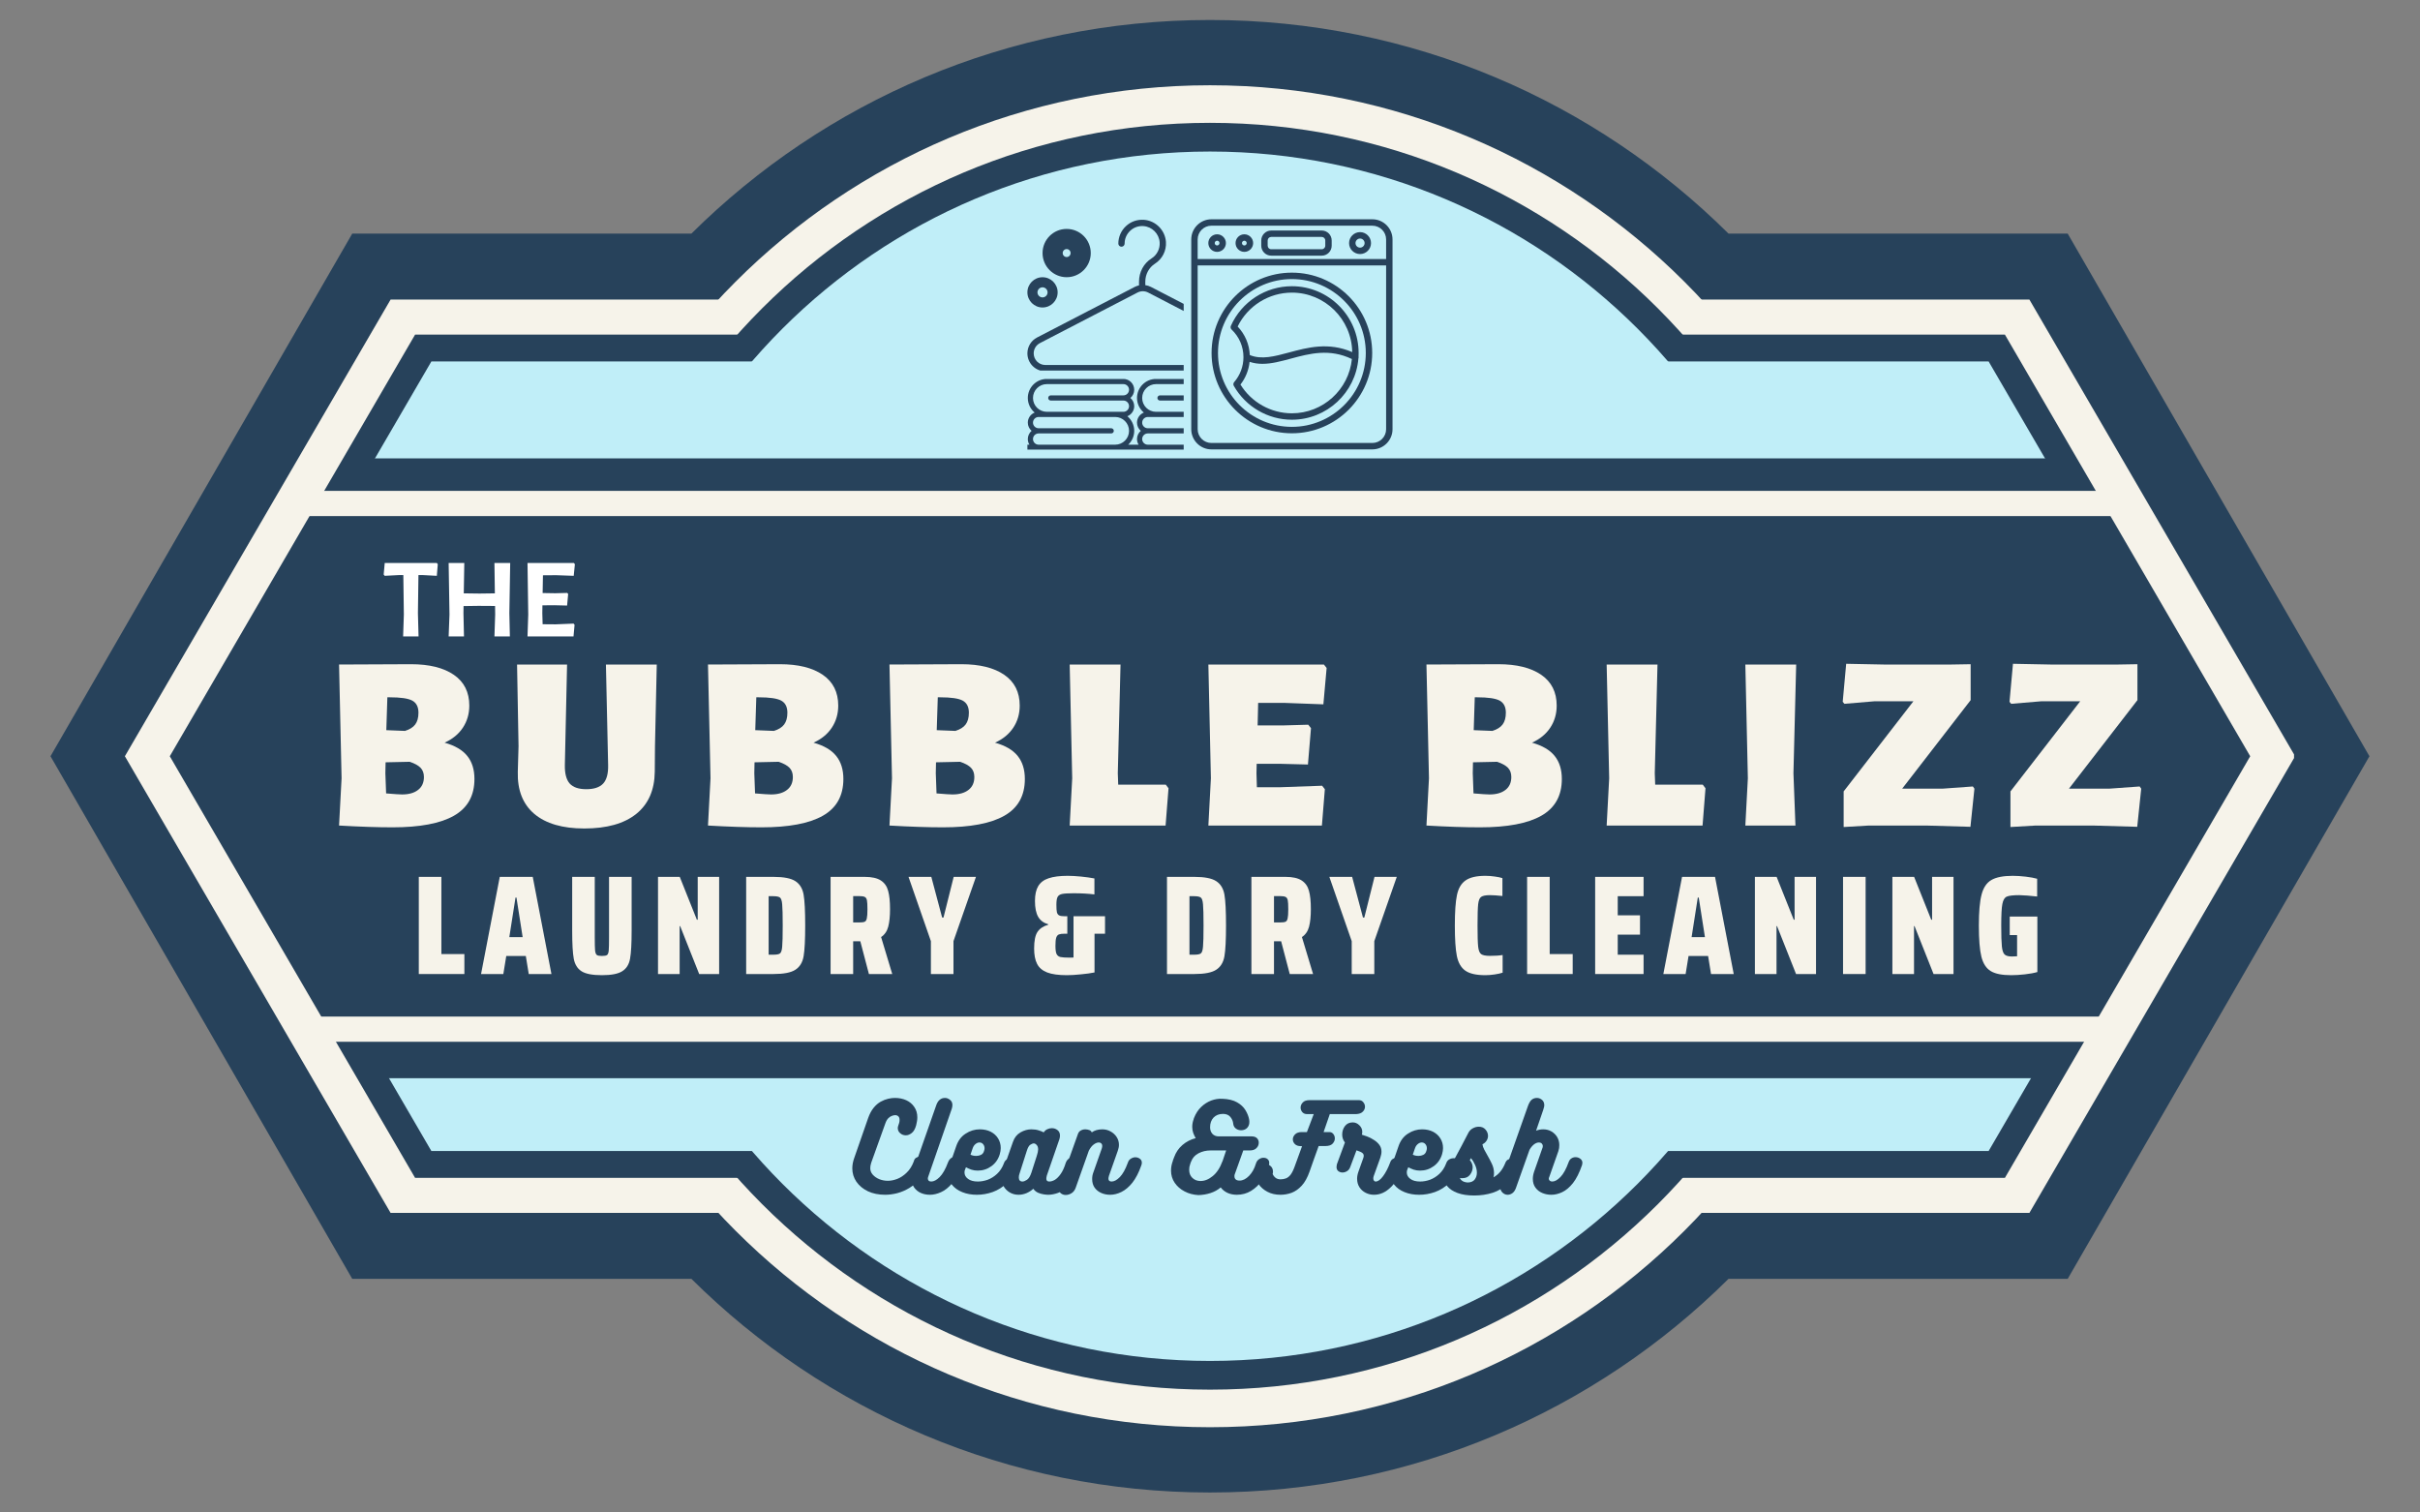
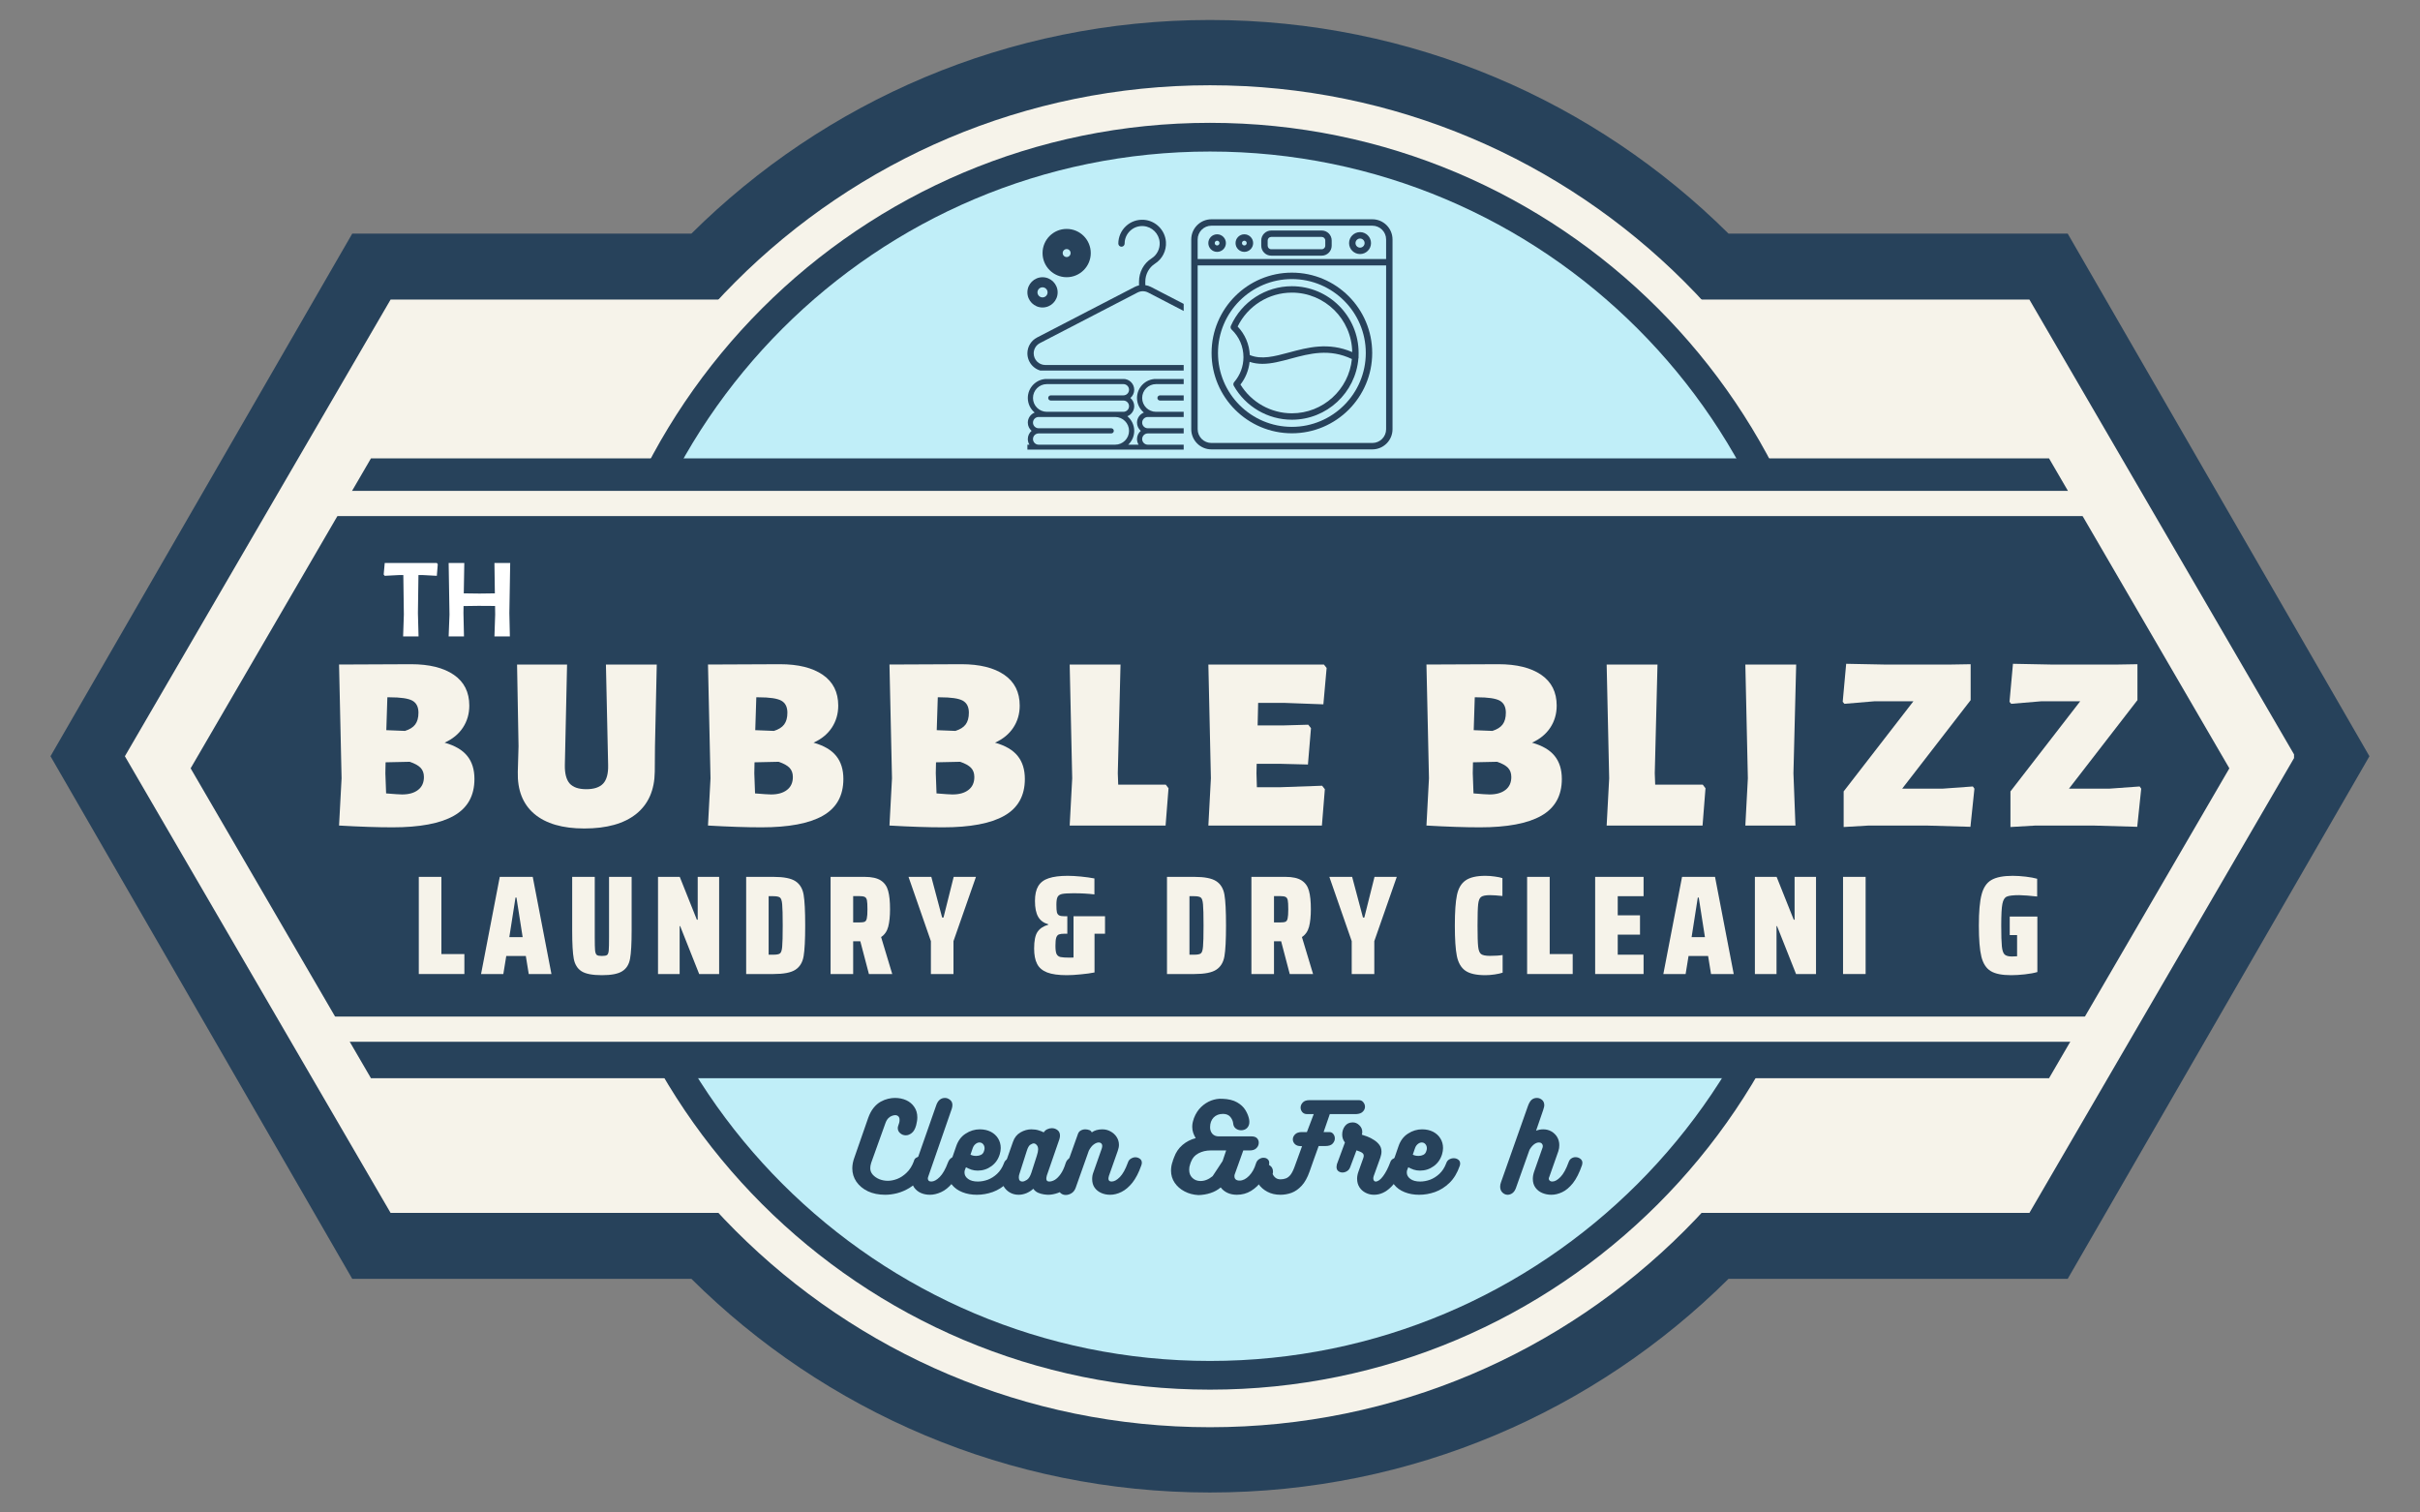
<svg xmlns="http://www.w3.org/2000/svg" width="480" viewBox="0 0 360 225" height="300" preserveAspectRatio="xMidYMid meet">
  <rect x="0" y="0" width="360" height="225" fill="#808080" stroke="none" />
  <defs>
    <g />
    <clipPath id="df9558dfd3">
      <path d="M 7.512 2.969 L 352.512 2.969 L 352.512 221.969 L 7.512 221.969 Z M 7.512 2.969 " clip-rule="nonzero" />
    </clipPath>
    <clipPath id="628fe0b072">
      <path d="M 18.578 44.566 L 341.793 44.566 L 341.793 180.434 L 18.578 180.434 Z M 18.578 44.566 " clip-rule="nonzero" />
    </clipPath>
    <clipPath id="a3856985c8">
      <path d="M 341.422 112.5 L 301.895 180.434 L 58.105 180.434 L 18.578 112.5 L 58.105 44.566 L 301.895 44.566 Z M 341.422 112.5 " clip-rule="nonzero" />
    </clipPath>
    <clipPath id="df0116d347">
      <path d="M 80.184 12.684 L 279.816 12.684 L 279.816 212.316 L 80.184 212.316 Z M 80.184 12.684 " clip-rule="nonzero" />
    </clipPath>
    <clipPath id="7f466f1254">
      <path d="M 180 12.684 C 124.871 12.684 80.184 57.371 80.184 112.5 C 80.184 167.629 124.871 212.316 180 212.316 C 235.129 212.316 279.816 167.629 279.816 112.5 C 279.816 57.371 235.129 12.684 180 12.684 Z M 180 12.684 " clip-rule="nonzero" />
    </clipPath>
    <clipPath id="29d6586989">
-       <path d="M 25.258 49.777 L 334.941 49.777 L 334.941 175.223 L 25.258 175.223 Z M 25.258 49.777 " clip-rule="nonzero" />
-     </clipPath>
+       </clipPath>
    <clipPath id="c9d7cf9d55">
      <path d="M 334.742 112.5 L 298.25 175.223 L 61.75 175.223 L 25.258 112.5 L 61.75 49.777 L 298.25 49.777 Z M 334.742 112.5 " clip-rule="nonzero" />
    </clipPath>
    <clipPath id="df6c4a87ca">
      <path d="M 85.773 18.273 L 274.227 18.273 L 274.227 206.727 L 85.773 206.727 Z M 85.773 18.273 " clip-rule="nonzero" />
    </clipPath>
    <clipPath id="325424a278">
      <path d="M 180 18.273 C 127.961 18.273 85.773 60.461 85.773 112.5 C 85.773 164.539 127.961 206.727 180 206.727 C 232.039 206.727 274.227 164.539 274.227 112.5 C 274.227 60.461 232.039 18.273 180 18.273 Z M 180 18.273 " clip-rule="nonzero" />
    </clipPath>
    <clipPath id="9990f199cc">
      <path d="M 30 53.77 L 330 53.77 L 330 171.23 L 30 171.23 Z M 30 53.77 " clip-rule="nonzero" />
    </clipPath>
    <clipPath id="b3c9cd6d5b">
-       <path d="M 330 112.5 L 295.828 171.23 L 64.172 171.23 L 30 112.5 L 64.172 53.77 L 295.828 53.77 Z M 330 112.5 " clip-rule="nonzero" />
-     </clipPath>
+       </clipPath>
    <clipPath id="44ed585844">
      <path d="M 90.043 22.543 L 269.957 22.543 L 269.957 202.457 L 90.043 202.457 Z M 90.043 22.543 " clip-rule="nonzero" />
    </clipPath>
    <clipPath id="90fcc44200">
      <path d="M 180 22.543 C 130.316 22.543 90.043 62.816 90.043 112.5 C 90.043 162.184 130.316 202.457 180 202.457 C 229.684 202.457 269.957 162.184 269.957 112.5 C 269.957 62.816 229.684 22.543 180 22.543 Z M 180 22.543 " clip-rule="nonzero" />
    </clipPath>
    <clipPath id="74534bbafd">
      <path d="M 28.359 68.191 L 331.992 68.191 L 331.992 160.398 L 28.359 160.398 Z M 28.359 68.191 " clip-rule="nonzero" />
    </clipPath>
    <clipPath id="cc3e1698ef">
      <path d="M 331.641 114.297 L 304.816 160.398 L 55.184 160.398 L 28.359 114.297 L 55.184 68.191 L 304.816 68.191 Z M 331.641 114.297 " clip-rule="nonzero" />
    </clipPath>
    <clipPath id="8e84a21f6f">
      <path d="M 177.203 32.621 L 207.203 32.621 L 207.203 67 L 177.203 67 Z M 177.203 32.621 " clip-rule="nonzero" />
    </clipPath>
    <clipPath id="88c8b2b37f">
      <path d="M 152.836 32.621 L 176.086 32.621 L 176.086 55.121 L 152.836 55.121 Z M 152.836 32.621 " clip-rule="nonzero" />
    </clipPath>
    <clipPath id="9f16497b82">
      <path d="M 152.836 56.379 L 176.086 56.379 L 176.086 66.879 L 152.836 66.879 Z M 152.836 56.379 " clip-rule="nonzero" />
    </clipPath>
    <clipPath id="36dd804e6c">
      <path d="M 152.836 41.242 L 157.336 41.242 L 157.336 45.742 L 152.836 45.742 Z M 152.836 41.242 " clip-rule="nonzero" />
    </clipPath>
    <clipPath id="6a501c93cb">
      <path d="M 155.086 41.242 C 153.844 41.242 152.836 42.25 152.836 43.492 C 152.836 44.734 153.844 45.742 155.086 45.742 C 156.328 45.742 157.336 44.734 157.336 43.492 C 157.336 42.25 156.328 41.242 155.086 41.242 Z M 155.086 41.242 " clip-rule="nonzero" />
    </clipPath>
    <clipPath id="f5302f7a30">
      <path d="M 155.09 34.055 L 162.336 34.055 L 162.336 41.297 L 155.09 41.297 Z M 155.09 34.055 " clip-rule="nonzero" />
    </clipPath>
    <clipPath id="34bf6f1cfa">
      <path d="M 158.676 34.055 C 156.695 34.055 155.09 35.66 155.09 37.645 C 155.09 39.629 156.695 41.238 158.676 41.238 C 160.656 41.238 162.262 39.629 162.262 37.645 C 162.262 35.66 160.656 34.055 158.676 34.055 Z M 158.676 34.055 " clip-rule="nonzero" />
    </clipPath>
  </defs>
  <g clip-path="url(#df9558dfd3)">
    <path fill="#27425b" d="M 52.402 34.75 L 102.855 34.75 C 122.652 15.109 149.906 2.973 179.996 2.973 C 210.086 2.973 237.336 15.109 257.133 34.75 L 307.59 34.75 L 352.477 112.5 L 307.59 190.246 L 257.133 190.246 C 237.336 209.891 210.086 222.027 179.996 222.027 C 149.906 222.027 122.652 209.891 102.855 190.246 L 52.402 190.246 L 7.512 112.5 L 52.402 34.75 " fill-opacity="1" fill-rule="evenodd" />
  </g>
  <g clip-path="url(#628fe0b072)">
    <g clip-path="url(#a3856985c8)">
      <path fill="#f6f3ea" d="M 18.578 44.566 L 341.262 44.566 L 341.262 180.434 L 18.578 180.434 Z M 18.578 44.566 " fill-opacity="1" fill-rule="nonzero" />
    </g>
  </g>
  <g clip-path="url(#df0116d347)">
    <g clip-path="url(#7f466f1254)">
      <path fill="#f6f3ea" d="M 80.184 12.684 L 279.816 12.684 L 279.816 212.316 L 80.184 212.316 Z M 80.184 12.684 " fill-opacity="1" fill-rule="nonzero" />
    </g>
  </g>
  <g clip-path="url(#29d6586989)">
    <g clip-path="url(#c9d7cf9d55)">
      <path fill="#27425b" d="M 25.258 49.777 L 334.941 49.777 L 334.941 175.223 L 25.258 175.223 Z M 25.258 49.777 " fill-opacity="1" fill-rule="nonzero" />
    </g>
  </g>
  <g clip-path="url(#df6c4a87ca)">
    <g clip-path="url(#325424a278)">
      <path fill="#27425b" d="M 85.773 18.273 L 274.227 18.273 L 274.227 206.727 L 85.773 206.727 Z M 85.773 18.273 " fill-opacity="1" fill-rule="nonzero" />
    </g>
  </g>
  <g clip-path="url(#9990f199cc)">
    <g clip-path="url(#b3c9cd6d5b)">
      <path fill="#c0eef8" d="M 30 53.77 L 330.074 53.77 L 330.074 171.23 L 30 171.23 Z M 30 53.77 " fill-opacity="1" fill-rule="nonzero" />
    </g>
  </g>
  <g clip-path="url(#44ed585844)">
    <g clip-path="url(#90fcc44200)">
      <path fill="#c0eef8" d="M 90.043 22.543 L 269.957 22.543 L 269.957 202.457 L 90.043 202.457 Z M 90.043 22.543 " fill-opacity="1" fill-rule="nonzero" />
    </g>
  </g>
  <g clip-path="url(#74534bbafd)">
    <g clip-path="url(#cc3e1698ef)">
      <path fill="#27425b" d="M 28.359 68.191 L 331.633 68.191 L 331.633 160.398 L 28.359 160.398 Z M 28.359 68.191 " fill-opacity="1" fill-rule="nonzero" />
    </g>
  </g>
  <path stroke-linecap="butt" transform="matrix(0.75, 0, 0, 0.75, 44.234, 73.025)" fill="none" stroke-linejoin="miter" d="M 0 2.498 L 362.042 2.498 " stroke="#f6f3ea" stroke-width="5" stroke-opacity="1" stroke-miterlimit="4" />
  <path stroke-linecap="butt" transform="matrix(0.75, 0, 0, 0.75, 45.56, 151.225)" fill="none" stroke-linejoin="miter" d="M -0.002 2.502 L 358.509 2.502 " stroke="#f6f3ea" stroke-width="5" stroke-opacity="1" stroke-miterlimit="4" />
  <g fill="#f6f3ea" fill-opacity="1">
    <g transform="translate(48.219, 122.809)">
      <g>
        <path d="M 17.922 -12.328 C 19.473 -11.891 20.598 -11.227 21.297 -10.344 C 22.004 -9.469 22.359 -8.328 22.359 -6.922 C 22.359 -4.43 21.336 -2.609 19.297 -1.453 C 17.266 -0.305 14.227 0.266 10.188 0.266 C 7.938 0.266 5.281 0.176 2.219 0 L 2.594 -7.031 L 2.219 -23.953 L 12.922 -24 C 15.641 -24 17.766 -23.473 19.297 -22.422 C 20.828 -21.367 21.594 -19.844 21.594 -17.844 C 21.594 -16.613 21.273 -15.52 20.641 -14.562 C 20.016 -13.613 19.109 -12.867 17.922 -12.328 Z M 14.031 -16.781 C 14.031 -17.645 13.727 -18.242 13.125 -18.578 C 12.52 -18.91 11.391 -19.078 9.734 -19.078 L 9.406 -19.078 L 9.25 -14.188 L 12.031 -14.078 C 12.727 -14.297 13.234 -14.613 13.547 -15.031 C 13.867 -15.457 14.031 -16.039 14.031 -16.781 Z M 11.594 -4.625 C 12.602 -4.625 13.395 -4.848 13.969 -5.297 C 14.551 -5.742 14.844 -6.383 14.844 -7.219 C 14.844 -7.789 14.676 -8.25 14.344 -8.594 C 14.008 -8.938 13.473 -9.234 12.734 -9.484 L 9.141 -9.406 L 9.109 -7.781 L 9.219 -4.781 C 10.457 -4.676 11.25 -4.625 11.594 -4.625 Z M 11.594 -4.625 " />
      </g>
    </g>
  </g>
  <g fill="#f6f3ea" fill-opacity="1">
    <g transform="translate(75.216, 122.809)">
      <g>
        <path d="M 22.219 -11.812 L 22.188 -8 C 22.156 -5.281 21.238 -3.191 19.438 -1.734 C 17.633 -0.285 15.055 0.438 11.703 0.438 C 8.461 0.438 5.984 -0.285 4.266 -1.734 C 2.555 -3.191 1.738 -5.281 1.812 -8 L 1.922 -11.812 L 1.703 -23.953 L 9.141 -23.953 L 8.812 -9 C 8.789 -7.738 9.031 -6.82 9.531 -6.25 C 10.039 -5.688 10.863 -5.406 12 -5.406 C 13.156 -5.406 13.992 -5.688 14.516 -6.25 C 15.035 -6.82 15.281 -7.738 15.25 -9 L 14.922 -23.953 L 22.484 -23.953 Z M 22.219 -11.812 " />
      </g>
    </g>
  </g>
  <g fill="#f6f3ea" fill-opacity="1">
    <g transform="translate(103.102, 122.809)">
      <g>
        <path d="M 17.922 -12.328 C 19.473 -11.891 20.598 -11.227 21.297 -10.344 C 22.004 -9.469 22.359 -8.328 22.359 -6.922 C 22.359 -4.43 21.336 -2.609 19.297 -1.453 C 17.266 -0.305 14.227 0.266 10.188 0.266 C 7.938 0.266 5.281 0.176 2.219 0 L 2.594 -7.031 L 2.219 -23.953 L 12.922 -24 C 15.641 -24 17.766 -23.473 19.297 -22.422 C 20.828 -21.367 21.594 -19.844 21.594 -17.844 C 21.594 -16.613 21.273 -15.52 20.641 -14.562 C 20.016 -13.613 19.109 -12.867 17.922 -12.328 Z M 14.031 -16.781 C 14.031 -17.645 13.727 -18.242 13.125 -18.578 C 12.52 -18.91 11.391 -19.078 9.734 -19.078 L 9.406 -19.078 L 9.25 -14.188 L 12.031 -14.078 C 12.727 -14.297 13.234 -14.613 13.547 -15.031 C 13.867 -15.457 14.031 -16.039 14.031 -16.781 Z M 11.594 -4.625 C 12.602 -4.625 13.395 -4.848 13.969 -5.297 C 14.551 -5.742 14.844 -6.383 14.844 -7.219 C 14.844 -7.789 14.676 -8.25 14.344 -8.594 C 14.008 -8.938 13.473 -9.234 12.734 -9.484 L 9.141 -9.406 L 9.109 -7.781 L 9.219 -4.781 C 10.457 -4.676 11.25 -4.625 11.594 -4.625 Z M 11.594 -4.625 " />
      </g>
    </g>
  </g>
  <g fill="#f6f3ea" fill-opacity="1">
    <g transform="translate(130.099, 122.809)">
      <g>
        <path d="M 17.922 -12.328 C 19.473 -11.891 20.598 -11.227 21.297 -10.344 C 22.004 -9.469 22.359 -8.328 22.359 -6.922 C 22.359 -4.43 21.336 -2.609 19.297 -1.453 C 17.266 -0.305 14.227 0.266 10.188 0.266 C 7.938 0.266 5.281 0.176 2.219 0 L 2.594 -7.031 L 2.219 -23.953 L 12.922 -24 C 15.641 -24 17.766 -23.473 19.297 -22.422 C 20.828 -21.367 21.594 -19.844 21.594 -17.844 C 21.594 -16.613 21.273 -15.52 20.641 -14.562 C 20.016 -13.613 19.109 -12.867 17.922 -12.328 Z M 14.031 -16.781 C 14.031 -17.645 13.727 -18.242 13.125 -18.578 C 12.52 -18.91 11.391 -19.078 9.734 -19.078 L 9.406 -19.078 L 9.25 -14.188 L 12.031 -14.078 C 12.727 -14.297 13.234 -14.613 13.547 -15.031 C 13.867 -15.457 14.031 -16.039 14.031 -16.781 Z M 11.594 -4.625 C 12.602 -4.625 13.395 -4.848 13.969 -5.297 C 14.551 -5.742 14.844 -6.383 14.844 -7.219 C 14.844 -7.789 14.676 -8.25 14.344 -8.594 C 14.008 -8.938 13.473 -9.234 12.734 -9.484 L 9.141 -9.406 L 9.109 -7.781 L 9.219 -4.781 C 10.457 -4.676 11.25 -4.625 11.594 -4.625 Z M 11.594 -4.625 " />
      </g>
    </g>
  </g>
  <g fill="#f6f3ea" fill-opacity="1">
    <g transform="translate(157.096, 122.809)">
      <g>
        <path d="M 16.734 -5.547 L 16.297 0 L 2.031 0 L 2.406 -7.031 L 2.031 -23.953 L 9.594 -23.953 L 9.188 -7.781 L 9.25 -6.078 L 16.328 -6.078 Z M 16.734 -5.547 " />
      </g>
    </g>
  </g>
  <g fill="#f6f3ea" fill-opacity="1">
    <g transform="translate(177.538, 122.809)">
      <g>
        <path d="M 19.141 -5.922 L 19.547 -5.406 L 19.109 0 L 2.219 0 L 2.594 -7.031 L 2.219 -23.953 L 19.406 -23.953 L 19.812 -23.438 L 19.328 -18.031 L 13.438 -18.25 L 9.625 -18.25 L 9.547 -14.891 L 13.219 -14.891 L 17.078 -15 L 17.484 -14.484 L 17.031 -9.078 L 12.734 -9.188 L 9.406 -9.188 L 9.375 -7.781 L 9.438 -5.703 L 13 -5.703 Z M 19.141 -5.922 " />
      </g>
    </g>
  </g>
  <g fill="#f6f3ea" fill-opacity="1">
    <g transform="translate(201.276, 122.809)">
      <g />
    </g>
  </g>
  <g fill="#f6f3ea" fill-opacity="1">
    <g transform="translate(209.98, 122.809)">
      <g>
        <path d="M 17.922 -12.328 C 19.473 -11.891 20.598 -11.227 21.297 -10.344 C 22.004 -9.469 22.359 -8.328 22.359 -6.922 C 22.359 -4.43 21.336 -2.609 19.297 -1.453 C 17.266 -0.305 14.227 0.266 10.188 0.266 C 7.938 0.266 5.281 0.176 2.219 0 L 2.594 -7.031 L 2.219 -23.953 L 12.922 -24 C 15.641 -24 17.766 -23.473 19.297 -22.422 C 20.828 -21.367 21.594 -19.844 21.594 -17.844 C 21.594 -16.613 21.273 -15.52 20.641 -14.562 C 20.016 -13.613 19.109 -12.867 17.922 -12.328 Z M 14.031 -16.781 C 14.031 -17.645 13.727 -18.242 13.125 -18.578 C 12.52 -18.91 11.391 -19.078 9.734 -19.078 L 9.406 -19.078 L 9.25 -14.188 L 12.031 -14.078 C 12.727 -14.297 13.234 -14.613 13.547 -15.031 C 13.867 -15.457 14.031 -16.039 14.031 -16.781 Z M 11.594 -4.625 C 12.602 -4.625 13.395 -4.848 13.969 -5.297 C 14.551 -5.742 14.844 -6.383 14.844 -7.219 C 14.844 -7.789 14.676 -8.25 14.344 -8.594 C 14.008 -8.938 13.473 -9.234 12.734 -9.484 L 9.141 -9.406 L 9.109 -7.781 L 9.219 -4.781 C 10.457 -4.676 11.25 -4.625 11.594 -4.625 Z M 11.594 -4.625 " />
      </g>
    </g>
  </g>
  <g fill="#f6f3ea" fill-opacity="1">
    <g transform="translate(236.976, 122.809)">
      <g>
        <path d="M 16.734 -5.547 L 16.297 0 L 2.031 0 L 2.406 -7.031 L 2.031 -23.953 L 9.594 -23.953 L 9.188 -7.781 L 9.25 -6.078 L 16.328 -6.078 Z M 16.734 -5.547 " />
      </g>
    </g>
  </g>
  <g fill="#f6f3ea" fill-opacity="1">
    <g transform="translate(257.419, 122.809)">
      <g>
        <path d="M 9.375 -7.781 L 9.672 0 L 2.219 0 L 2.594 -7.031 L 2.219 -23.953 L 9.781 -23.953 Z M 9.375 -7.781 " />
      </g>
    </g>
  </g>
  <g fill="#f6f3ea" fill-opacity="1">
    <g transform="translate(273.232, 122.809)">
      <g>
        <path d="M 19.922 -18.656 L 9.734 -5.484 L 15.703 -5.484 L 20.25 -5.812 L 20.484 -5.484 L 19.891 0.188 L 13.297 0 L 4.781 0 L 1.031 0.219 L 1.031 -5.078 L 11.406 -18.484 L 5.594 -18.484 L 1.141 -18.109 L 0.891 -18.406 L 1.406 -24.062 L 6.969 -23.953 L 17.109 -23.953 L 19.922 -24 Z M 19.922 -18.656 " />
      </g>
    </g>
  </g>
  <g fill="#f6f3ea" fill-opacity="1">
    <g transform="translate(298.044, 122.809)">
      <g>
        <path d="M 19.922 -18.656 L 9.734 -5.484 L 15.703 -5.484 L 20.25 -5.812 L 20.484 -5.484 L 19.891 0.188 L 13.297 0 L 4.781 0 L 1.031 0.219 L 1.031 -5.078 L 11.406 -18.484 L 5.594 -18.484 L 1.141 -18.109 L 0.891 -18.406 L 1.406 -24.062 L 6.969 -23.953 L 17.109 -23.953 L 19.922 -24 Z M 19.922 -18.656 " />
      </g>
    </g>
  </g>
  <g fill="#f6f3ea" fill-opacity="1">
    <g transform="translate(61.332, 144.898)">
      <g>
        <path d="M 0.969 0 L 0.969 -14.453 L 4.328 -14.453 L 4.328 -2.969 L 7.75 -2.969 L 7.75 0 Z M 0.969 0 " />
      </g>
    </g>
  </g>
  <g fill="#f6f3ea" fill-opacity="1">
    <g transform="translate(71.454, 144.898)">
      <g>
        <path d="M 7.203 0 L 6.766 -2.688 L 3.859 -2.688 L 3.422 0 L 0.109 0 L 2.891 -14.453 L 7.797 -14.453 L 10.578 0 Z M 5.375 -11.375 L 5.234 -11.375 L 4.312 -5.484 L 6.297 -5.484 Z M 5.375 -11.375 " />
      </g>
    </g>
  </g>
  <g fill="#f6f3ea" fill-opacity="1">
    <g transform="translate(84.243, 144.898)">
      <g>
        <path d="M 9.719 -14.453 L 9.719 -6.453 C 9.719 -4.523 9.641 -3.133 9.484 -2.281 C 9.336 -1.438 8.953 -0.816 8.328 -0.422 C 7.711 -0.023 6.703 0.172 5.297 0.172 C 3.879 0.172 2.863 -0.023 2.25 -0.422 C 1.645 -0.816 1.266 -1.438 1.109 -2.281 C 0.953 -3.125 0.875 -4.516 0.875 -6.453 L 0.875 -14.453 L 4.234 -14.453 L 4.234 -5.453 C 4.234 -4.492 4.25 -3.844 4.281 -3.5 C 4.32 -3.156 4.41 -2.93 4.547 -2.828 C 4.68 -2.734 4.93 -2.688 5.297 -2.688 C 5.672 -2.688 5.926 -2.734 6.062 -2.828 C 6.195 -2.93 6.281 -3.156 6.312 -3.5 C 6.344 -3.844 6.359 -4.492 6.359 -5.453 L 6.359 -14.453 Z M 9.719 -14.453 " />
      </g>
    </g>
  </g>
  <g fill="#f6f3ea" fill-opacity="1">
    <g transform="translate(96.948, 144.898)">
      <g>
        <path d="M 7.062 0 L 4.234 -7.125 L 4.156 -7.125 L 4.156 0 L 0.938 0 L 0.938 -14.453 L 4.172 -14.453 L 6.719 -8.078 L 6.844 -8.078 L 6.844 -14.453 L 10.031 -14.453 L 10.031 0 Z M 7.062 0 " />
      </g>
    </g>
  </g>
  <g fill="#f6f3ea" fill-opacity="1">
    <g transform="translate(110.031, 144.898)">
      <g>
        <path d="M 0.969 -14.453 L 5.047 -14.453 C 6.566 -14.453 7.648 -14.238 8.297 -13.812 C 8.953 -13.383 9.359 -12.711 9.516 -11.797 C 9.672 -10.891 9.75 -9.363 9.75 -7.219 C 9.75 -5.094 9.672 -3.57 9.516 -2.656 C 9.359 -1.738 8.953 -1.066 8.297 -0.641 C 7.648 -0.211 6.566 0 5.047 0 L 0.969 0 Z M 5.016 -2.875 C 5.523 -2.875 5.859 -2.941 6.016 -3.078 C 6.18 -3.211 6.285 -3.547 6.328 -4.078 C 6.379 -4.609 6.406 -5.656 6.406 -7.219 C 6.406 -8.781 6.379 -9.828 6.328 -10.359 C 6.285 -10.898 6.176 -11.238 6 -11.375 C 5.832 -11.508 5.504 -11.578 5.016 -11.578 L 4.312 -11.578 L 4.312 -2.875 Z M 5.016 -2.875 " />
      </g>
    </g>
  </g>
  <g fill="#f6f3ea" fill-opacity="1">
    <g transform="translate(122.589, 144.898)">
      <g>
        <path d="M 6.672 0 L 5.391 -4.875 L 4.328 -4.875 L 4.328 0 L 0.969 0 L 0.969 -14.453 L 6.047 -14.453 C 7.098 -14.453 7.895 -14.273 8.438 -13.922 C 8.988 -13.566 9.352 -13.051 9.531 -12.375 C 9.719 -11.707 9.812 -10.801 9.812 -9.656 C 9.812 -8.594 9.723 -7.723 9.547 -7.047 C 9.367 -6.367 9.016 -5.852 8.484 -5.5 L 10.141 0 Z M 5.203 -7.672 C 5.609 -7.672 5.891 -7.707 6.047 -7.781 C 6.203 -7.852 6.305 -8.02 6.359 -8.281 C 6.422 -8.539 6.453 -8.992 6.453 -9.641 C 6.453 -10.285 6.426 -10.734 6.375 -10.984 C 6.32 -11.234 6.211 -11.395 6.047 -11.469 C 5.891 -11.551 5.609 -11.594 5.203 -11.594 L 4.328 -11.594 L 4.328 -7.672 Z M 5.203 -7.672 " />
      </g>
    </g>
  </g>
  <g fill="#f6f3ea" fill-opacity="1">
    <g transform="translate(135.168, 144.898)">
      <g>
        <path d="M 3.312 0 L 3.312 -4.891 L -0.016 -14.453 L 3.375 -14.453 L 4.984 -8.406 L 5.188 -8.406 L 6.703 -14.453 L 10.016 -14.453 L 6.672 -4.891 L 6.672 0 Z M 3.312 0 " />
      </g>
    </g>
  </g>
  <g fill="#f6f3ea" fill-opacity="1">
    <g transform="translate(147.265, 144.898)">
      <g />
    </g>
  </g>
  <g fill="#f6f3ea" fill-opacity="1">
    <g transform="translate(153.103, 144.898)">
      <g>
        <path d="M 11.281 -8.594 L 11.281 -6 L 9.719 -6 L 9.719 -0.234 C 9.145 -0.117 8.469 -0.023 7.688 0.047 C 6.906 0.129 6.207 0.172 5.594 0.172 C 4.352 0.172 3.379 0.035 2.672 -0.234 C 1.961 -0.516 1.461 -0.941 1.172 -1.516 C 0.879 -2.086 0.734 -2.848 0.734 -3.797 C 0.734 -4.941 0.898 -5.766 1.234 -6.266 C 1.578 -6.773 2.109 -7.129 2.828 -7.328 L 2.828 -7.406 C 2.16 -7.594 1.664 -7.957 1.344 -8.5 C 1.02 -9.051 0.859 -9.844 0.859 -10.875 C 0.859 -11.801 1.02 -12.535 1.344 -13.078 C 1.676 -13.629 2.195 -14.02 2.906 -14.25 C 3.613 -14.488 4.555 -14.609 5.734 -14.609 C 6.305 -14.609 6.961 -14.57 7.703 -14.5 C 8.441 -14.426 9.109 -14.332 9.703 -14.219 L 9.703 -11.844 C 8.773 -11.957 7.738 -12.016 6.594 -12.016 C 5.781 -12.016 5.207 -11.977 4.875 -11.906 C 4.551 -11.832 4.332 -11.68 4.219 -11.453 C 4.102 -11.234 4.047 -10.848 4.047 -10.297 C 4.047 -9.773 4.07 -9.398 4.125 -9.172 C 4.188 -8.953 4.301 -8.801 4.469 -8.719 C 4.633 -8.633 4.91 -8.594 5.297 -8.594 L 5.672 -8.594 L 5.672 -6 L 5.297 -6 C 4.898 -6 4.609 -5.961 4.422 -5.891 C 4.234 -5.816 4.098 -5.648 4.016 -5.391 C 3.941 -5.141 3.906 -4.742 3.906 -4.203 C 3.906 -3.641 3.957 -3.238 4.062 -3 C 4.176 -2.758 4.367 -2.602 4.641 -2.531 C 4.922 -2.469 5.383 -2.438 6.031 -2.438 C 6.281 -2.438 6.469 -2.441 6.594 -2.453 L 6.594 -8.594 Z M 11.281 -8.594 " />
      </g>
    </g>
  </g>
  <g fill="#f6f3ea" fill-opacity="1">
    <g transform="translate(166.795, 144.898)">
      <g />
    </g>
  </g>
  <g fill="#f6f3ea" fill-opacity="1">
    <g transform="translate(172.633, 144.898)">
      <g>
        <path d="M 0.969 -14.453 L 5.047 -14.453 C 6.566 -14.453 7.648 -14.238 8.297 -13.812 C 8.953 -13.383 9.359 -12.711 9.516 -11.797 C 9.672 -10.891 9.75 -9.363 9.75 -7.219 C 9.75 -5.094 9.672 -3.57 9.516 -2.656 C 9.359 -1.738 8.953 -1.066 8.297 -0.641 C 7.648 -0.211 6.566 0 5.047 0 L 0.969 0 Z M 5.016 -2.875 C 5.523 -2.875 5.859 -2.941 6.016 -3.078 C 6.18 -3.211 6.285 -3.547 6.328 -4.078 C 6.379 -4.609 6.406 -5.656 6.406 -7.219 C 6.406 -8.781 6.379 -9.828 6.328 -10.359 C 6.285 -10.898 6.176 -11.238 6 -11.375 C 5.832 -11.508 5.504 -11.578 5.016 -11.578 L 4.312 -11.578 L 4.312 -2.875 Z M 5.016 -2.875 " />
      </g>
    </g>
  </g>
  <g fill="#f6f3ea" fill-opacity="1">
    <g transform="translate(185.191, 144.898)">
      <g>
        <path d="M 6.672 0 L 5.391 -4.875 L 4.328 -4.875 L 4.328 0 L 0.969 0 L 0.969 -14.453 L 6.047 -14.453 C 7.098 -14.453 7.895 -14.273 8.438 -13.922 C 8.988 -13.566 9.352 -13.051 9.531 -12.375 C 9.719 -11.707 9.812 -10.801 9.812 -9.656 C 9.812 -8.594 9.723 -7.723 9.547 -7.047 C 9.367 -6.367 9.016 -5.852 8.484 -5.5 L 10.141 0 Z M 5.203 -7.672 C 5.609 -7.672 5.891 -7.707 6.047 -7.781 C 6.203 -7.852 6.305 -8.02 6.359 -8.281 C 6.422 -8.539 6.453 -8.992 6.453 -9.641 C 6.453 -10.285 6.426 -10.734 6.375 -10.984 C 6.32 -11.234 6.211 -11.395 6.047 -11.469 C 5.891 -11.551 5.609 -11.594 5.203 -11.594 L 4.328 -11.594 L 4.328 -7.672 Z M 5.203 -7.672 " />
      </g>
    </g>
  </g>
  <g fill="#f6f3ea" fill-opacity="1">
    <g transform="translate(197.77, 144.898)">
      <g>
        <path d="M 3.312 0 L 3.312 -4.891 L -0.016 -14.453 L 3.375 -14.453 L 4.984 -8.406 L 5.188 -8.406 L 6.703 -14.453 L 10.016 -14.453 L 6.672 -4.891 L 6.672 0 Z M 3.312 0 " />
      </g>
    </g>
  </g>
  <g fill="#f6f3ea" fill-opacity="1">
    <g transform="translate(209.866, 144.898)">
      <g />
    </g>
  </g>
  <g fill="#f6f3ea" fill-opacity="1">
    <g transform="translate(215.704, 144.898)">
      <g>
        <path d="M 7.828 -0.203 C 7.523 -0.098 7.129 -0.008 6.641 0.062 C 6.148 0.133 5.691 0.172 5.266 0.172 C 3.91 0.172 2.914 -0.051 2.281 -0.5 C 1.645 -0.945 1.223 -1.676 1.016 -2.688 C 0.816 -3.695 0.719 -5.207 0.719 -7.219 C 0.719 -9.227 0.82 -10.734 1.031 -11.734 C 1.238 -12.742 1.664 -13.473 2.312 -13.922 C 2.957 -14.379 3.941 -14.609 5.266 -14.609 C 5.742 -14.609 6.219 -14.57 6.688 -14.5 C 7.156 -14.438 7.523 -14.359 7.797 -14.266 L 7.797 -11.609 C 7.023 -11.691 6.406 -11.734 5.938 -11.734 C 5.301 -11.734 4.863 -11.645 4.625 -11.469 C 4.395 -11.301 4.25 -10.941 4.188 -10.391 C 4.125 -9.836 4.094 -8.781 4.094 -7.219 C 4.094 -5.664 4.125 -4.613 4.188 -4.062 C 4.25 -3.508 4.395 -3.145 4.625 -2.969 C 4.863 -2.789 5.301 -2.703 5.938 -2.703 C 6.695 -2.703 7.328 -2.742 7.828 -2.828 Z M 7.828 -0.203 " />
      </g>
    </g>
  </g>
  <g fill="#f6f3ea" fill-opacity="1">
    <g transform="translate(226.205, 144.898)">
      <g>
        <path d="M 0.969 0 L 0.969 -14.453 L 4.328 -14.453 L 4.328 -2.969 L 7.75 -2.969 L 7.75 0 Z M 0.969 0 " />
      </g>
    </g>
  </g>
  <g fill="#f6f3ea" fill-opacity="1">
    <g transform="translate(236.327, 144.898)">
      <g>
        <path d="M 0.969 0 L 0.969 -14.453 L 8.172 -14.453 L 8.172 -11.578 L 4.328 -11.578 L 4.328 -8.734 L 7.641 -8.734 L 7.641 -5.859 L 4.328 -5.859 L 4.328 -2.875 L 8.172 -2.875 L 8.172 0 Z M 0.969 0 " />
      </g>
    </g>
  </g>
  <g fill="#f6f3ea" fill-opacity="1">
    <g transform="translate(247.331, 144.898)">
      <g>
        <path d="M 7.203 0 L 6.766 -2.688 L 3.859 -2.688 L 3.422 0 L 0.109 0 L 2.891 -14.453 L 7.797 -14.453 L 10.578 0 Z M 5.375 -11.375 L 5.234 -11.375 L 4.312 -5.484 L 6.297 -5.484 Z M 5.375 -11.375 " />
      </g>
    </g>
  </g>
  <g fill="#f6f3ea" fill-opacity="1">
    <g transform="translate(260.12, 144.898)">
      <g>
        <path d="M 7.062 0 L 4.234 -7.125 L 4.156 -7.125 L 4.156 0 L 0.938 0 L 0.938 -14.453 L 4.172 -14.453 L 6.719 -8.078 L 6.844 -8.078 L 6.844 -14.453 L 10.031 -14.453 L 10.031 0 Z M 7.062 0 " />
      </g>
    </g>
  </g>
  <g fill="#f6f3ea" fill-opacity="1">
    <g transform="translate(273.203, 144.898)">
      <g>
        <path d="M 0.969 0 L 0.969 -14.453 L 4.328 -14.453 L 4.328 0 Z M 0.969 0 " />
      </g>
    </g>
  </g>
  <g fill="#f6f3ea" fill-opacity="1">
    <g transform="translate(280.574, 144.898)">
      <g>
-         <path d="M 7.062 0 L 4.234 -7.125 L 4.156 -7.125 L 4.156 0 L 0.938 0 L 0.938 -14.453 L 4.172 -14.453 L 6.719 -8.078 L 6.844 -8.078 L 6.844 -14.453 L 10.031 -14.453 L 10.031 0 Z M 7.062 0 " />
-       </g>
+         </g>
    </g>
  </g>
  <g fill="#f6f3ea" fill-opacity="1">
    <g transform="translate(293.657, 144.898)">
      <g>
        <path d="M 5.312 -5.797 L 5.312 -8.547 L 9.422 -8.547 L 9.422 -0.297 C 8.922 -0.148 8.301 -0.035 7.562 0.047 C 6.832 0.129 6.148 0.172 5.516 0.172 C 4.16 0.172 3.148 -0.031 2.484 -0.438 C 1.816 -0.844 1.352 -1.555 1.094 -2.578 C 0.844 -3.598 0.719 -5.145 0.719 -7.219 C 0.719 -9.27 0.852 -10.805 1.125 -11.828 C 1.395 -12.859 1.879 -13.578 2.578 -13.984 C 3.285 -14.398 4.344 -14.609 5.75 -14.609 C 6.352 -14.609 7.004 -14.566 7.703 -14.484 C 8.398 -14.398 8.961 -14.297 9.391 -14.172 L 9.391 -11.531 C 8.941 -11.582 8.453 -11.629 7.922 -11.672 C 7.398 -11.711 7.004 -11.734 6.734 -11.734 C 5.816 -11.734 5.195 -11.66 4.875 -11.516 C 4.551 -11.379 4.332 -11.02 4.219 -10.438 C 4.102 -9.863 4.047 -8.789 4.047 -7.219 C 4.047 -5.75 4.078 -4.711 4.141 -4.109 C 4.203 -3.516 4.336 -3.113 4.547 -2.906 C 4.766 -2.707 5.125 -2.609 5.625 -2.609 C 5.863 -2.609 6.125 -2.617 6.406 -2.641 L 6.406 -5.797 Z M 5.312 -5.797 " />
      </g>
    </g>
  </g>
  <g fill="#27425b" fill-opacity="1">
    <g transform="translate(127.211, 177.736)">
      <g>
        <path d="M 8.734 -4.984 C 8.785 -5.234 8.906 -5.41 9.094 -5.516 C 9.281 -5.629 9.477 -5.688 9.688 -5.688 C 9.945 -5.688 10.18 -5.602 10.391 -5.438 C 10.609 -5.281 10.719 -5.062 10.719 -4.781 C 10.719 -4.676 10.703 -4.562 10.672 -4.438 C 10.41 -3.625 10.051 -2.93 9.594 -2.359 C 9.133 -1.797 8.617 -1.344 8.047 -1 C 7.473 -0.656 6.875 -0.398 6.25 -0.234 C 5.633 -0.078 5.039 0 4.469 0 C 3.5 0 2.645 -0.172 1.906 -0.516 C 1.176 -0.867 0.602 -1.344 0.188 -1.938 C -0.219 -2.539 -0.422 -3.203 -0.422 -3.922 C -0.422 -4.441 -0.32 -4.969 -0.125 -5.5 L 1.938 -11.422 C 2.156 -12.035 2.426 -12.539 2.75 -12.938 C 3.07 -13.332 3.422 -13.633 3.797 -13.844 C 4.172 -14.051 4.539 -14.195 4.906 -14.281 C 5.27 -14.363 5.602 -14.406 5.906 -14.406 C 6.539 -14.406 7.109 -14.289 7.609 -14.062 C 8.109 -13.832 8.504 -13.5 8.797 -13.062 C 9.098 -12.633 9.25 -12.117 9.25 -11.516 C 9.25 -11.336 9.234 -11.148 9.203 -10.953 C 9.172 -10.766 9.129 -10.562 9.078 -10.344 C 8.93 -9.801 8.711 -9.414 8.422 -9.188 C 8.129 -8.957 7.836 -8.844 7.547 -8.844 C 7.223 -8.844 6.941 -8.945 6.703 -9.156 C 6.461 -9.363 6.344 -9.613 6.344 -9.906 C 6.344 -10.039 6.363 -10.156 6.406 -10.25 C 6.539 -10.582 6.609 -10.875 6.609 -11.125 C 6.609 -11.375 6.547 -11.555 6.422 -11.672 C 6.297 -11.785 6.141 -11.844 5.953 -11.844 C 5.828 -11.844 5.676 -11.812 5.5 -11.75 C 5.32 -11.695 5.141 -11.582 4.953 -11.406 C 4.766 -11.227 4.609 -10.957 4.484 -10.594 L 2.391 -4.766 C 2.348 -4.617 2.312 -4.473 2.281 -4.328 C 2.258 -4.191 2.25 -4.066 2.25 -3.953 C 2.25 -3.586 2.375 -3.266 2.625 -2.984 C 2.883 -2.703 3.211 -2.477 3.609 -2.312 C 4.016 -2.156 4.43 -2.078 4.859 -2.078 C 5.305 -2.078 5.773 -2.172 6.266 -2.359 C 6.766 -2.555 7.234 -2.867 7.672 -3.297 C 8.117 -3.723 8.473 -4.285 8.734 -4.984 Z M 8.734 -4.984 " />
      </g>
    </g>
  </g>
  <g fill="#27425b" fill-opacity="1">
    <g transform="translate(135.821, 177.736)">
      <g>
        <path d="M 2.266 -2.703 C 2.254 -2.66 2.238 -2.609 2.219 -2.547 C 2.207 -2.492 2.203 -2.453 2.203 -2.422 C 2.203 -2.297 2.242 -2.188 2.328 -2.094 C 2.422 -2.008 2.551 -1.969 2.719 -1.969 C 3.102 -1.969 3.52 -2.191 3.969 -2.641 C 4.414 -3.086 4.828 -3.812 5.203 -4.812 C 5.328 -5.125 5.488 -5.344 5.688 -5.469 C 5.883 -5.602 6.094 -5.672 6.312 -5.672 C 6.562 -5.672 6.785 -5.582 6.984 -5.406 C 7.18 -5.238 7.281 -5.023 7.281 -4.766 C 7.281 -4.66 7.266 -4.551 7.234 -4.438 C 6.848 -3.281 6.383 -2.379 5.844 -1.734 C 5.312 -1.098 4.754 -0.648 4.172 -0.391 C 3.598 -0.129 3.047 0 2.516 0 C 2.035 0 1.586 -0.086 1.172 -0.266 C 0.754 -0.453 0.422 -0.723 0.172 -1.078 C -0.078 -1.43 -0.203 -1.863 -0.203 -2.375 C -0.203 -2.719 -0.133 -3.078 0 -3.453 L 3.453 -13.312 C 3.703 -14.039 4.141 -14.406 4.766 -14.406 C 5.016 -14.406 5.258 -14.312 5.5 -14.125 C 5.738 -13.938 5.859 -13.68 5.859 -13.359 C 5.859 -13.18 5.828 -12.992 5.766 -12.797 Z M 2.266 -2.703 " />
      </g>
    </g>
  </g>
  <g fill="#27425b" fill-opacity="1">
    <g transform="translate(140.948, 177.736)">
      <g>
        <path d="M 8.391 -4.672 C 8.473 -4.93 8.617 -5.125 8.828 -5.25 C 9.047 -5.375 9.273 -5.438 9.516 -5.438 C 9.766 -5.438 9.984 -5.367 10.172 -5.234 C 10.367 -5.098 10.469 -4.898 10.469 -4.641 C 10.469 -4.535 10.445 -4.422 10.406 -4.297 C 10.039 -3.242 9.531 -2.398 8.875 -1.766 C 8.227 -1.141 7.508 -0.688 6.719 -0.406 C 5.938 -0.133 5.156 0 4.375 0 C 3.57 0 2.848 -0.129 2.203 -0.391 C 1.555 -0.648 1.039 -1.02 0.656 -1.5 C 0.281 -1.977 0.094 -2.547 0.094 -3.203 C 0.094 -3.391 0.113 -3.582 0.156 -3.781 C 0.195 -3.977 0.25 -4.176 0.312 -4.375 L 1.297 -7.219 C 1.578 -8.051 2.047 -8.676 2.703 -9.094 C 3.359 -9.52 4.055 -9.734 4.797 -9.734 C 5.422 -9.734 5.969 -9.613 6.438 -9.375 C 6.906 -9.133 7.27 -8.801 7.531 -8.375 C 7.789 -7.957 7.922 -7.484 7.922 -6.953 C 7.922 -6.672 7.875 -6.367 7.781 -6.047 C 7.562 -5.297 7.145 -4.695 6.531 -4.25 C 5.926 -3.812 5.25 -3.594 4.5 -3.594 C 4.164 -3.594 3.852 -3.641 3.562 -3.734 C 3.27 -3.836 3 -3.957 2.75 -4.094 L 2.625 -3.781 C 2.594 -3.707 2.566 -3.629 2.547 -3.547 C 2.535 -3.473 2.531 -3.395 2.531 -3.312 C 2.531 -2.938 2.707 -2.617 3.062 -2.359 C 3.414 -2.098 3.898 -1.969 4.516 -1.969 C 4.992 -1.969 5.484 -2.055 5.984 -2.234 C 6.484 -2.422 6.945 -2.711 7.375 -3.109 C 7.812 -3.516 8.148 -4.035 8.391 -4.672 Z M 4.75 -7.781 C 4.562 -7.781 4.375 -7.707 4.188 -7.562 C 4 -7.414 3.859 -7.219 3.766 -6.969 L 3.422 -5.969 C 3.648 -5.844 3.938 -5.781 4.281 -5.781 C 4.531 -5.781 4.766 -5.832 4.984 -5.938 C 5.211 -6.051 5.363 -6.242 5.438 -6.516 C 5.488 -6.641 5.516 -6.773 5.516 -6.922 C 5.516 -7.16 5.441 -7.363 5.297 -7.531 C 5.16 -7.695 4.977 -7.781 4.75 -7.781 Z M 4.75 -7.781 " />
      </g>
    </g>
  </g>
  <g fill="#27425b" fill-opacity="1">
    <g transform="translate(149.309, 177.736)">
      <g>
        <path d="M 10.406 -5.609 C 10.645 -5.609 10.852 -5.535 11.031 -5.391 C 11.219 -5.242 11.312 -5.031 11.312 -4.75 C 11.312 -4.602 11.27 -4.414 11.188 -4.188 C 11.113 -3.969 11.02 -3.703 10.906 -3.391 C 10.551 -2.492 10.125 -1.801 9.625 -1.312 C 9.133 -0.82 8.625 -0.477 8.094 -0.281 C 7.57 -0.094 7.082 0 6.625 0 C 6.457 0 6.234 -0.02 5.953 -0.062 C 5.672 -0.102 5.383 -0.188 5.094 -0.312 C 4.812 -0.445 4.582 -0.641 4.406 -0.891 C 4.102 -0.617 3.758 -0.398 3.375 -0.234 C 2.988 -0.078 2.602 0 2.219 0 C 1.738 0 1.301 -0.113 0.906 -0.344 C 0.52 -0.57 0.219 -0.875 0 -1.25 C -0.227 -1.633 -0.344 -2.051 -0.344 -2.5 C -0.344 -2.656 -0.328 -2.805 -0.297 -2.953 C -0.266 -3.109 -0.227 -3.258 -0.188 -3.406 L 1.375 -7.859 C 1.594 -8.504 1.969 -8.977 2.5 -9.281 C 3.031 -9.582 3.566 -9.734 4.109 -9.734 C 4.535 -9.734 4.906 -9.68 5.219 -9.578 C 5.531 -9.484 5.773 -9.383 5.953 -9.281 C 6.086 -9.488 6.266 -9.645 6.484 -9.75 C 6.703 -9.852 6.93 -9.906 7.172 -9.906 C 7.484 -9.906 7.758 -9.812 8 -9.625 C 8.25 -9.438 8.375 -9.16 8.375 -8.797 C 8.375 -8.629 8.344 -8.445 8.281 -8.25 L 6.422 -2.875 C 6.367 -2.676 6.344 -2.516 6.344 -2.391 C 6.344 -2.109 6.488 -1.969 6.781 -1.969 C 7.039 -1.969 7.316 -2.051 7.609 -2.219 C 7.898 -2.395 8.188 -2.68 8.469 -3.078 C 8.758 -3.484 9.008 -4.023 9.219 -4.703 C 9.32 -5.016 9.488 -5.242 9.719 -5.391 C 9.945 -5.535 10.176 -5.609 10.406 -5.609 Z M 4.922 -5.781 C 5.055 -6.195 5.125 -6.52 5.125 -6.75 C 5.125 -7.039 5.051 -7.258 4.906 -7.406 C 4.77 -7.562 4.625 -7.641 4.469 -7.641 C 4.332 -7.641 4.16 -7.57 3.953 -7.438 C 3.754 -7.312 3.578 -6.992 3.422 -6.484 L 2.359 -3.156 C 2.336 -3.07 2.312 -2.984 2.281 -2.891 C 2.258 -2.797 2.25 -2.695 2.25 -2.594 C 2.25 -2.176 2.43 -1.969 2.797 -1.969 C 2.973 -1.969 3.191 -2.051 3.453 -2.219 C 3.723 -2.395 3.945 -2.754 4.125 -3.297 Z M 4.922 -5.781 " />
      </g>
    </g>
  </g>
  <g fill="#27425b" fill-opacity="1">
    <g transform="translate(158.517, 177.736)">
      <g>
        <path d="M 9.266 -4.781 C 9.348 -5.051 9.5 -5.25 9.719 -5.375 C 9.938 -5.508 10.156 -5.578 10.375 -5.578 C 10.625 -5.578 10.848 -5.504 11.047 -5.359 C 11.242 -5.223 11.344 -5.023 11.344 -4.766 C 11.344 -4.648 11.316 -4.52 11.266 -4.375 C 10.891 -3.301 10.445 -2.441 9.938 -1.797 C 9.426 -1.16 8.883 -0.703 8.312 -0.422 C 7.75 -0.141 7.188 0 6.625 0 C 6.156 0 5.719 -0.086 5.312 -0.266 C 4.906 -0.441 4.578 -0.703 4.328 -1.047 C 4.078 -1.398 3.953 -1.832 3.953 -2.344 C 3.953 -2.52 3.969 -2.695 4 -2.875 C 4.039 -3.062 4.098 -3.25 4.172 -3.438 L 5.375 -6.859 C 5.426 -7.023 5.453 -7.16 5.453 -7.266 C 5.453 -7.422 5.406 -7.547 5.312 -7.641 C 5.219 -7.734 5.094 -7.781 4.938 -7.781 C 4.707 -7.781 4.457 -7.68 4.188 -7.484 C 3.914 -7.285 3.672 -6.973 3.453 -6.547 C 3.266 -6.023 3.055 -5.438 2.828 -4.781 C 2.598 -4.133 2.367 -3.488 2.141 -2.844 C 1.922 -2.207 1.711 -1.617 1.516 -1.078 C 1.391 -0.703 1.18 -0.422 0.891 -0.234 C 0.598 -0.055 0.305 0.031 0.016 0.031 C -0.242 0.031 -0.477 -0.047 -0.688 -0.203 C -0.895 -0.359 -1 -0.586 -1 -0.891 C -1 -1.035 -0.973 -1.176 -0.922 -1.312 L 1.844 -9.062 C 1.926 -9.289 2.066 -9.457 2.266 -9.562 C 2.473 -9.676 2.691 -9.734 2.922 -9.734 C 3.141 -9.734 3.344 -9.695 3.531 -9.625 C 3.719 -9.551 3.836 -9.438 3.891 -9.281 C 4.305 -9.582 4.832 -9.734 5.469 -9.734 C 5.914 -9.734 6.32 -9.629 6.688 -9.422 C 7.062 -9.223 7.363 -8.945 7.594 -8.594 C 7.82 -8.25 7.938 -7.859 7.938 -7.422 C 7.938 -7.148 7.875 -6.844 7.75 -6.5 L 6.453 -2.828 C 6.398 -2.629 6.375 -2.488 6.375 -2.406 C 6.375 -2.113 6.531 -1.969 6.844 -1.969 C 7.227 -1.969 7.633 -2.188 8.062 -2.625 C 8.5 -3.062 8.898 -3.781 9.266 -4.781 Z M 9.266 -4.781 " />
      </g>
    </g>
  </g>
  <g fill="#27425b" fill-opacity="1">
    <g transform="translate(167.725, 177.736)">
      <g />
    </g>
  </g>
  <g fill="#27425b" fill-opacity="1">
    <g transform="translate(174.56, 177.736)">
      <g>
-         <path d="M 11.609 -8.688 C 12.004 -8.688 12.289 -8.582 12.469 -8.375 C 12.645 -8.164 12.719 -7.922 12.688 -7.641 C 12.664 -7.359 12.539 -7.113 12.312 -6.906 C 12.094 -6.695 11.766 -6.594 11.328 -6.594 L 10.391 -6.594 C 10.18 -6 9.969 -5.398 9.75 -4.797 C 9.531 -4.203 9.316 -3.609 9.109 -3.016 C 9.098 -2.973 9.086 -2.926 9.078 -2.875 C 9.078 -2.82 9.078 -2.77 9.078 -2.719 C 9.078 -2.539 9.141 -2.395 9.266 -2.281 C 9.398 -2.164 9.594 -2.109 9.844 -2.109 C 10.32 -2.109 10.789 -2.344 11.25 -2.812 C 11.707 -3.281 12.047 -3.883 12.266 -4.625 C 12.359 -4.938 12.523 -5.164 12.766 -5.312 C 13.016 -5.469 13.266 -5.531 13.516 -5.5 C 13.773 -5.477 13.977 -5.367 14.125 -5.172 C 14.27 -4.984 14.289 -4.695 14.188 -4.312 C 13.988 -3.539 13.66 -2.82 13.203 -2.156 C 12.742 -1.5 12.191 -0.973 11.547 -0.578 C 10.91 -0.191 10.207 0 9.438 0 C 8.926 0 8.461 -0.094 8.047 -0.281 C 7.629 -0.477 7.289 -0.75 7.031 -1.094 C 6.594 -0.719 6.082 -0.438 5.5 -0.25 C 4.914 -0.062 4.316 0.035 3.703 0.047 C 2.953 0.004 2.27 -0.176 1.656 -0.5 C 1.039 -0.82 0.551 -1.25 0.188 -1.781 C -0.176 -2.32 -0.359 -2.926 -0.359 -3.594 C -0.359 -3.82 -0.336 -4.055 -0.297 -4.297 C -0.254 -4.547 -0.18 -4.801 -0.078 -5.062 L -0.094 -5.062 L 0.094 -5.562 C 0.363 -6.312 0.781 -6.926 1.344 -7.406 C 1.914 -7.895 2.57 -8.234 3.312 -8.422 C 3.164 -8.672 3.039 -8.938 2.938 -9.219 C 2.844 -9.508 2.797 -9.805 2.797 -10.109 C 2.797 -10.484 2.867 -10.867 3.016 -11.266 C 3.023 -11.285 3.031 -11.312 3.031 -11.344 C 3.039 -11.375 3.051 -11.398 3.062 -11.422 C 3.32 -12.086 3.676 -12.633 4.125 -13.062 C 4.57 -13.488 5.066 -13.805 5.609 -14.016 C 6.16 -14.223 6.711 -14.312 7.266 -14.281 C 8.18 -14.25 8.914 -14.07 9.469 -13.75 C 10.02 -13.438 10.438 -13.047 10.719 -12.578 C 11 -12.117 11.18 -11.656 11.266 -11.188 C 11.328 -10.789 11.289 -10.469 11.156 -10.219 C 11.031 -9.977 10.848 -9.805 10.609 -9.703 C 10.379 -9.609 10.141 -9.578 9.891 -9.609 C 9.641 -9.641 9.414 -9.738 9.219 -9.906 C 9.031 -10.07 8.922 -10.301 8.891 -10.594 C 8.859 -10.945 8.719 -11.273 8.469 -11.578 C 8.219 -11.879 7.852 -12.031 7.375 -12.031 C 6.789 -12.031 6.32 -11.848 5.969 -11.484 C 5.625 -11.117 5.453 -10.641 5.453 -10.047 C 5.453 -9.648 5.566 -9.32 5.797 -9.062 C 6.035 -8.812 6.344 -8.688 6.719 -8.688 Z M 4 -2.047 C 4.613 -2.035 5.223 -2.273 5.828 -2.766 C 6.441 -3.254 6.938 -4.008 7.312 -5.031 L 7.312 -5.016 L 7.844 -6.594 L 5.516 -6.594 C 4.867 -6.594 4.273 -6.453 3.734 -6.172 C 3.203 -5.898 2.832 -5.484 2.625 -4.922 L 2.625 -4.938 L 2.516 -4.641 C 2.453 -4.461 2.406 -4.297 2.375 -4.141 C 2.352 -3.992 2.344 -3.848 2.344 -3.703 C 2.344 -3.211 2.5 -2.816 2.812 -2.516 C 3.125 -2.211 3.52 -2.055 4 -2.047 Z M 4 -2.047 " />
+         <path d="M 11.609 -8.688 C 12.004 -8.688 12.289 -8.582 12.469 -8.375 C 12.645 -8.164 12.719 -7.922 12.688 -7.641 C 12.664 -7.359 12.539 -7.113 12.312 -6.906 C 12.094 -6.695 11.766 -6.594 11.328 -6.594 L 10.391 -6.594 C 10.18 -6 9.969 -5.398 9.75 -4.797 C 9.531 -4.203 9.316 -3.609 9.109 -3.016 C 9.098 -2.973 9.086 -2.926 9.078 -2.875 C 9.078 -2.82 9.078 -2.77 9.078 -2.719 C 9.078 -2.539 9.141 -2.395 9.266 -2.281 C 9.398 -2.164 9.594 -2.109 9.844 -2.109 C 10.32 -2.109 10.789 -2.344 11.25 -2.812 C 11.707 -3.281 12.047 -3.883 12.266 -4.625 C 12.359 -4.938 12.523 -5.164 12.766 -5.312 C 13.016 -5.469 13.266 -5.531 13.516 -5.5 C 13.773 -5.477 13.977 -5.367 14.125 -5.172 C 14.27 -4.984 14.289 -4.695 14.188 -4.312 C 13.988 -3.539 13.66 -2.82 13.203 -2.156 C 12.742 -1.5 12.191 -0.973 11.547 -0.578 C 10.91 -0.191 10.207 0 9.438 0 C 8.926 0 8.461 -0.094 8.047 -0.281 C 7.629 -0.477 7.289 -0.75 7.031 -1.094 C 6.594 -0.719 6.082 -0.438 5.5 -0.25 C 4.914 -0.062 4.316 0.035 3.703 0.047 C 2.953 0.004 2.27 -0.176 1.656 -0.5 C 1.039 -0.82 0.551 -1.25 0.188 -1.781 C -0.176 -2.32 -0.359 -2.926 -0.359 -3.594 C -0.359 -3.82 -0.336 -4.055 -0.297 -4.297 C -0.254 -4.547 -0.18 -4.801 -0.078 -5.062 L -0.094 -5.062 L 0.094 -5.562 C 0.363 -6.312 0.781 -6.926 1.344 -7.406 C 1.914 -7.895 2.57 -8.234 3.312 -8.422 C 3.164 -8.672 3.039 -8.938 2.938 -9.219 C 2.844 -9.508 2.797 -9.805 2.797 -10.109 C 2.797 -10.484 2.867 -10.867 3.016 -11.266 C 3.023 -11.285 3.031 -11.312 3.031 -11.344 C 3.039 -11.375 3.051 -11.398 3.062 -11.422 C 3.32 -12.086 3.676 -12.633 4.125 -13.062 C 4.57 -13.488 5.066 -13.805 5.609 -14.016 C 6.16 -14.223 6.711 -14.312 7.266 -14.281 C 8.18 -14.25 8.914 -14.07 9.469 -13.75 C 10.02 -13.438 10.438 -13.047 10.719 -12.578 C 11 -12.117 11.18 -11.656 11.266 -11.188 C 11.328 -10.789 11.289 -10.469 11.156 -10.219 C 11.031 -9.977 10.848 -9.805 10.609 -9.703 C 10.379 -9.609 10.141 -9.578 9.891 -9.609 C 9.641 -9.641 9.414 -9.738 9.219 -9.906 C 9.031 -10.07 8.922 -10.301 8.891 -10.594 C 8.859 -10.945 8.719 -11.273 8.469 -11.578 C 8.219 -11.879 7.852 -12.031 7.375 -12.031 C 6.789 -12.031 6.32 -11.848 5.969 -11.484 C 5.625 -11.117 5.453 -10.641 5.453 -10.047 C 5.453 -9.648 5.566 -9.32 5.797 -9.062 C 6.035 -8.812 6.344 -8.688 6.719 -8.688 Z M 4 -2.047 C 4.613 -2.035 5.223 -2.273 5.828 -2.766 L 7.312 -5.016 L 7.844 -6.594 L 5.516 -6.594 C 4.867 -6.594 4.273 -6.453 3.734 -6.172 C 3.203 -5.898 2.832 -5.484 2.625 -4.922 L 2.625 -4.938 L 2.516 -4.641 C 2.453 -4.461 2.406 -4.297 2.375 -4.141 C 2.352 -3.992 2.344 -3.848 2.344 -3.703 C 2.344 -3.211 2.5 -2.816 2.812 -2.516 C 3.125 -2.211 3.52 -2.055 4 -2.047 Z M 4 -2.047 " />
      </g>
    </g>
  </g>
  <g fill="#27425b" fill-opacity="1">
    <g transform="translate(186.853, 177.736)">
      <g>
        <path d="M 15.281 -14.078 C 15.57 -14.078 15.797 -13.973 15.953 -13.766 C 16.117 -13.566 16.203 -13.344 16.203 -13.094 C 16.203 -12.82 16.094 -12.578 15.875 -12.359 C 15.664 -12.141 15.332 -12.02 14.875 -12 L 10.969 -12 L 10.047 -9.328 L 10.906 -9.328 C 11.156 -9.328 11.352 -9.227 11.5 -9.031 C 11.645 -8.844 11.719 -8.625 11.719 -8.375 C 11.719 -8.102 11.609 -7.848 11.391 -7.609 C 11.172 -7.367 10.805 -7.25 10.297 -7.25 L 9.312 -7.25 C 9.102 -6.676 8.875 -6.039 8.625 -5.344 C 8.375 -4.656 8.148 -4.02 7.953 -3.438 C 7.641 -2.551 7.254 -1.859 6.797 -1.359 C 6.336 -0.859 5.836 -0.504 5.297 -0.297 C 4.754 -0.098 4.195 0 3.625 0 C 2.895 0 2.242 -0.148 1.672 -0.453 C 1.109 -0.754 0.664 -1.145 0.344 -1.625 C 0.031 -2.113 -0.125 -2.617 -0.125 -3.141 C -0.125 -3.672 0.008 -4.055 0.281 -4.297 C 0.562 -4.535 0.863 -4.656 1.188 -4.656 C 1.508 -4.656 1.812 -4.547 2.094 -4.328 C 2.375 -4.117 2.516 -3.82 2.516 -3.438 C 2.516 -3.32 2.5 -3.207 2.469 -3.094 C 2.551 -2.883 2.691 -2.695 2.891 -2.531 C 3.086 -2.375 3.336 -2.297 3.641 -2.297 C 3.922 -2.297 4.188 -2.344 4.438 -2.438 C 4.688 -2.531 4.914 -2.707 5.125 -2.969 C 5.332 -3.238 5.531 -3.629 5.719 -4.141 L 6.844 -7.234 L 6.672 -7.234 C 6.273 -7.234 5.973 -7.336 5.766 -7.547 C 5.566 -7.754 5.469 -7.988 5.469 -8.25 C 5.469 -8.508 5.578 -8.754 5.797 -8.984 C 6.023 -9.211 6.359 -9.328 6.797 -9.328 L 7.562 -9.328 L 8.578 -12 L 7.578 -12 C 7.285 -12 7.051 -12.098 6.875 -12.297 C 6.707 -12.504 6.625 -12.727 6.625 -12.969 C 6.625 -13.238 6.727 -13.488 6.938 -13.719 C 7.145 -13.957 7.488 -14.078 7.969 -14.078 Z M 15.281 -14.078 " />
      </g>
    </g>
  </g>
  <g fill="#27425b" fill-opacity="1">
    <g transform="translate(198.4, 177.736)">
      <g>
        <path d="M 8.406 -4.812 C 8.488 -5.062 8.625 -5.238 8.812 -5.344 C 9 -5.457 9.195 -5.516 9.406 -5.516 C 9.676 -5.516 9.922 -5.438 10.141 -5.281 C 10.367 -5.133 10.484 -4.93 10.484 -4.672 C 10.484 -4.598 10.469 -4.508 10.438 -4.406 C 9.945 -3.008 9.312 -1.926 8.531 -1.156 C 7.758 -0.383 6.914 0 6 0 C 5.551 0 5.133 -0.098 4.75 -0.297 C 4.363 -0.492 4.055 -0.77 3.828 -1.125 C 3.598 -1.488 3.484 -1.91 3.484 -2.391 C 3.484 -2.723 3.551 -3.078 3.688 -3.453 L 4.406 -5.469 C 4.445 -5.594 4.469 -5.695 4.469 -5.781 C 4.469 -5.969 4.406 -6.109 4.281 -6.203 C 4.164 -6.305 4.023 -6.383 3.859 -6.438 C 3.703 -6.5 3.547 -6.555 3.391 -6.609 L 2.453 -4.109 C 2.359 -3.848 2.203 -3.648 1.984 -3.516 C 1.766 -3.379 1.539 -3.312 1.312 -3.312 C 1.082 -3.312 0.875 -3.379 0.688 -3.516 C 0.508 -3.66 0.422 -3.867 0.422 -4.141 C 0.422 -4.254 0.438 -4.379 0.469 -4.516 L 1.672 -7.781 C 1.398 -8.125 1.266 -8.516 1.266 -8.953 C 1.266 -9.43 1.398 -9.852 1.672 -10.219 C 1.953 -10.582 2.336 -10.766 2.828 -10.766 C 3.203 -10.766 3.531 -10.625 3.812 -10.344 C 4.102 -10.07 4.25 -9.742 4.25 -9.359 C 4.25 -9.203 4.227 -9.062 4.188 -8.938 C 4.414 -8.875 4.691 -8.781 5.016 -8.656 C 5.348 -8.531 5.672 -8.363 5.984 -8.156 C 6.305 -7.957 6.57 -7.719 6.781 -7.438 C 7 -7.156 7.109 -6.816 7.109 -6.422 C 7.109 -6.273 7.094 -6.129 7.062 -5.984 C 7.031 -5.836 6.988 -5.68 6.938 -5.516 L 5.953 -2.781 C 5.91 -2.664 5.891 -2.547 5.891 -2.422 C 5.891 -2.305 5.922 -2.203 5.984 -2.109 C 6.047 -2.016 6.129 -1.969 6.234 -1.969 C 6.586 -1.969 6.961 -2.238 7.359 -2.781 C 7.754 -3.32 8.102 -4 8.406 -4.812 Z M 8.406 -4.812 " />
      </g>
    </g>
  </g>
  <g fill="#27425b" fill-opacity="1">
    <g transform="translate(206.745, 177.736)">
      <g>
        <path d="M 8.391 -4.672 C 8.473 -4.93 8.617 -5.125 8.828 -5.25 C 9.047 -5.375 9.273 -5.438 9.516 -5.438 C 9.766 -5.438 9.984 -5.367 10.172 -5.234 C 10.367 -5.098 10.469 -4.898 10.469 -4.641 C 10.469 -4.535 10.445 -4.422 10.406 -4.297 C 10.039 -3.242 9.531 -2.398 8.875 -1.766 C 8.227 -1.141 7.508 -0.688 6.719 -0.406 C 5.938 -0.133 5.156 0 4.375 0 C 3.57 0 2.848 -0.129 2.203 -0.391 C 1.555 -0.648 1.039 -1.02 0.656 -1.5 C 0.281 -1.977 0.094 -2.547 0.094 -3.203 C 0.094 -3.391 0.113 -3.582 0.156 -3.781 C 0.195 -3.977 0.25 -4.176 0.312 -4.375 L 1.297 -7.219 C 1.578 -8.051 2.047 -8.676 2.703 -9.094 C 3.359 -9.52 4.055 -9.734 4.797 -9.734 C 5.422 -9.734 5.969 -9.613 6.438 -9.375 C 6.906 -9.133 7.27 -8.801 7.531 -8.375 C 7.789 -7.957 7.922 -7.484 7.922 -6.953 C 7.922 -6.672 7.875 -6.367 7.781 -6.047 C 7.562 -5.297 7.145 -4.695 6.531 -4.25 C 5.926 -3.812 5.25 -3.594 4.5 -3.594 C 4.164 -3.594 3.852 -3.641 3.562 -3.734 C 3.27 -3.836 3 -3.957 2.75 -4.094 L 2.625 -3.781 C 2.594 -3.707 2.566 -3.629 2.547 -3.547 C 2.535 -3.473 2.531 -3.395 2.531 -3.312 C 2.531 -2.938 2.707 -2.617 3.062 -2.359 C 3.414 -2.098 3.898 -1.969 4.516 -1.969 C 4.992 -1.969 5.484 -2.055 5.984 -2.234 C 6.484 -2.422 6.945 -2.711 7.375 -3.109 C 7.812 -3.516 8.148 -4.035 8.391 -4.672 Z M 4.75 -7.781 C 4.562 -7.781 4.375 -7.707 4.188 -7.562 C 4 -7.414 3.859 -7.219 3.766 -6.969 L 3.422 -5.969 C 3.648 -5.844 3.938 -5.781 4.281 -5.781 C 4.531 -5.781 4.766 -5.832 4.984 -5.938 C 5.211 -6.051 5.363 -6.242 5.438 -6.516 C 5.488 -6.641 5.516 -6.773 5.516 -6.922 C 5.516 -7.16 5.441 -7.363 5.297 -7.531 C 5.16 -7.695 4.977 -7.781 4.75 -7.781 Z M 4.75 -7.781 " />
      </g>
    </g>
  </g>
  <g fill="#27425b" fill-opacity="1">
    <g transform="translate(215.107, 177.736)">
      <g>
-         <path d="M 8.812 -4.703 C 8.895 -4.941 9.023 -5.113 9.203 -5.219 C 9.391 -5.32 9.586 -5.375 9.797 -5.375 C 10.055 -5.375 10.301 -5.297 10.531 -5.141 C 10.758 -4.984 10.875 -4.785 10.875 -4.547 C 10.875 -4.516 10.875 -4.477 10.875 -4.438 C 10.875 -4.395 10.859 -4.359 10.828 -4.328 C 10.441 -3.211 9.91 -2.332 9.234 -1.688 C 8.566 -1.039 7.801 -0.578 6.938 -0.297 C 6.07 -0.023 5.16 0.109 4.203 0.109 C 3.223 0.109 2.395 -0.016 1.719 -0.266 C 1.039 -0.516 0.523 -0.859 0.172 -1.297 C -0.18 -1.734 -0.359 -2.223 -0.359 -2.766 C -0.359 -3.117 -0.297 -3.477 -0.172 -3.844 C -0.055 -4.207 0.125 -4.531 0.375 -4.812 C 0.625 -5.102 0.93 -5.289 1.297 -5.375 C 1.629 -6 1.969 -6.629 2.312 -7.266 C 2.656 -7.898 2.984 -8.531 3.297 -9.156 C 3.453 -9.477 3.676 -9.719 3.969 -9.875 C 4.258 -10.039 4.562 -10.125 4.875 -10.125 C 5.301 -10.125 5.633 -9.984 5.875 -9.703 C 6.125 -9.422 6.25 -9.102 6.25 -8.75 C 6.25 -8.5 6.172 -8.254 6.016 -8.016 C 5.859 -7.785 5.66 -7.617 5.422 -7.516 C 5.453 -7.266 5.539 -7 5.688 -6.719 C 5.832 -6.445 5.988 -6.164 6.156 -5.875 C 6.383 -5.488 6.602 -5.07 6.812 -4.625 C 7.031 -4.176 7.141 -3.707 7.141 -3.219 C 7.141 -3.102 7.133 -2.992 7.125 -2.891 C 7.113 -2.797 7.094 -2.695 7.062 -2.594 C 7.457 -2.812 7.797 -3.094 8.078 -3.438 C 8.367 -3.789 8.613 -4.211 8.812 -4.703 Z M 3.547 -5.141 C 3.691 -4.992 3.797 -4.828 3.859 -4.641 C 3.93 -4.461 3.969 -4.281 3.969 -4.094 C 3.969 -3.688 3.832 -3.312 3.562 -2.969 C 3.301 -2.633 2.926 -2.469 2.438 -2.469 C 2.383 -2.469 2.32 -2.469 2.25 -2.469 C 2.188 -2.477 2.125 -2.488 2.062 -2.5 C 2.145 -2.289 2.301 -2.125 2.531 -2 C 2.77 -1.883 3.023 -1.828 3.297 -1.828 C 3.742 -1.848 4.07 -2 4.281 -2.281 C 4.488 -2.562 4.594 -2.895 4.594 -3.281 C 4.594 -3.664 4.504 -4.051 4.328 -4.438 C 4.16 -4.82 3.953 -5.16 3.703 -5.453 Z M 3.547 -5.141 " />
-       </g>
+         </g>
    </g>
  </g>
  <g fill="#27425b" fill-opacity="1">
    <g transform="translate(223.883, 177.736)">
      <g>
        <path d="M 9.453 -4.812 C 9.547 -5.094 9.688 -5.289 9.875 -5.406 C 10.07 -5.531 10.273 -5.594 10.484 -5.594 C 10.754 -5.594 10.992 -5.516 11.203 -5.359 C 11.41 -5.203 11.516 -5 11.516 -4.75 C 11.516 -4.656 11.5 -4.551 11.469 -4.438 C 11.07 -3.281 10.617 -2.379 10.109 -1.734 C 9.598 -1.098 9.066 -0.648 8.516 -0.391 C 7.961 -0.129 7.422 0 6.891 0 C 6.422 0 5.973 -0.086 5.547 -0.266 C 5.129 -0.441 4.789 -0.707 4.531 -1.062 C 4.27 -1.414 4.141 -1.852 4.141 -2.375 C 4.141 -2.707 4.207 -3.07 4.344 -3.469 L 5.562 -6.938 C 5.602 -7.02 5.625 -7.117 5.625 -7.234 C 5.625 -7.391 5.57 -7.52 5.469 -7.625 C 5.363 -7.727 5.227 -7.781 5.062 -7.781 C 4.801 -7.781 4.539 -7.676 4.281 -7.469 C 4.031 -7.258 3.816 -6.992 3.641 -6.672 L 1.625 -1 C 1.5 -0.656 1.32 -0.398 1.094 -0.234 C 0.875 -0.078 0.641 0 0.391 0 C 0.117 0 -0.129 -0.102 -0.359 -0.312 C -0.598 -0.531 -0.719 -0.832 -0.719 -1.219 C -0.719 -1.426 -0.676 -1.641 -0.594 -1.859 L 3.391 -13.141 C 3.547 -13.586 3.727 -13.91 3.938 -14.109 C 4.156 -14.305 4.426 -14.406 4.75 -14.406 C 5.02 -14.406 5.27 -14.312 5.5 -14.125 C 5.727 -13.938 5.844 -13.664 5.844 -13.312 C 5.844 -13.195 5.82 -13.078 5.781 -12.953 C 5.75 -12.836 5.711 -12.711 5.672 -12.578 L 4.625 -9.531 C 4.957 -9.664 5.312 -9.734 5.688 -9.734 C 6.145 -9.734 6.551 -9.629 6.906 -9.422 C 7.27 -9.211 7.555 -8.93 7.766 -8.578 C 7.973 -8.223 8.078 -7.828 8.078 -7.391 C 8.078 -7.242 8.066 -7.094 8.047 -6.938 C 8.023 -6.789 7.988 -6.641 7.938 -6.484 L 6.578 -2.625 C 6.535 -2.551 6.516 -2.477 6.516 -2.406 C 6.516 -2.281 6.562 -2.176 6.656 -2.094 C 6.75 -2.008 6.875 -1.969 7.031 -1.969 C 7.406 -1.969 7.812 -2.191 8.25 -2.641 C 8.688 -3.086 9.086 -3.812 9.453 -4.812 Z M 9.453 -4.812 " />
      </g>
    </g>
  </g>
  <g fill="#ffffff" fill-opacity="1">
    <g transform="translate(56.827, 94.674)">
      <g>
        <path d="M 8.297 -10.734 L 8.156 -9.016 L 6.109 -9.125 L 5.422 -9.125 L 5.344 -3.453 L 5.438 0 L 3.141 0 L 3.25 -3.25 L 3.172 -9.125 L 2.484 -9.125 L 0.406 -9.016 L 0.25 -9.203 L 0.406 -10.922 L 8.156 -10.922 Z M 8.297 -10.734 " />
      </g>
    </g>
  </g>
  <g fill="#ffffff" fill-opacity="1">
    <g transform="translate(65.35, 94.674)">
      <g>
        <path d="M 10.422 -3.453 L 10.5 0 L 8.203 0 L 8.312 -3.25 L 8.297 -4.531 L 5.828 -4.547 L 3.609 -4.516 L 3.594 -3.453 L 3.672 0 L 1.391 0 L 1.516 -3.25 L 1.391 -10.922 L 3.719 -10.922 L 3.641 -6.406 L 5.984 -6.375 L 8.266 -6.406 L 8.203 -10.922 L 10.547 -10.922 Z M 10.422 -3.453 " />
      </g>
    </g>
  </g>
  <g fill="#ffffff" fill-opacity="1">
    <g transform="translate(77.144, 94.674)">
      <g>
-         <path d="M 8.188 -1.906 L 8.328 -1.719 L 8.172 0 L 1.328 0 L 1.438 -3.25 L 1.328 -10.922 L 8.234 -10.922 L 8.375 -10.734 L 8.203 -9.016 L 5.594 -9.109 L 3.625 -9.094 L 3.578 -6.453 L 5.453 -6.422 L 7.234 -6.469 L 7.375 -6.312 L 7.219 -4.594 L 5.297 -4.641 L 3.547 -4.625 L 3.531 -3.453 L 3.578 -1.812 L 5.5 -1.797 Z M 8.188 -1.906 " />
-       </g>
+         </g>
    </g>
  </g>
  <g clip-path="url(#8e84a21f6f)">
    <path fill="#27425b" d="M 204.152 32.621 L 180.211 32.621 C 178.555 32.621 177.211 33.969 177.211 35.621 L 177.211 63.852 C 177.211 65.504 178.555 66.852 180.211 66.852 L 204.152 66.852 C 205.805 66.852 207.152 65.504 207.152 63.852 L 207.152 35.621 C 207.152 33.969 205.805 32.621 204.152 32.621 Z M 180.211 33.574 L 204.152 33.574 C 205.281 33.574 206.199 34.492 206.199 35.621 L 206.199 38.531 L 178.164 38.531 L 178.164 35.621 C 178.164 34.492 179.082 33.574 180.211 33.574 Z M 204.152 65.898 L 180.211 65.898 C 179.082 65.898 178.164 64.98 178.164 63.852 L 178.164 39.484 L 206.199 39.484 L 206.199 63.852 C 206.199 64.98 205.281 65.898 204.152 65.898 Z M 204.152 65.898 " fill-opacity="1" fill-rule="nonzero" />
  </g>
  <path fill="#27425b" d="M 192.18 40.559 C 185.594 40.559 180.234 45.918 180.234 52.508 C 180.234 59.098 185.594 64.457 192.18 64.457 C 198.77 64.457 204.129 59.098 204.129 52.508 C 204.129 45.918 198.77 40.559 192.18 40.559 Z M 192.18 63.5 C 186.117 63.5 181.188 58.57 181.188 52.508 C 181.188 46.445 186.121 41.516 192.18 41.516 C 198.242 41.516 203.176 46.445 203.176 52.508 C 203.176 58.57 198.242 63.5 192.18 63.5 Z M 192.18 63.5 " fill-opacity="1" fill-rule="nonzero" />
  <path fill="#27425b" d="M 192.18 42.578 C 188.258 42.578 184.695 44.895 183.102 48.48 C 183.023 48.664 183.062 48.879 183.211 49.02 C 184.348 50.105 184.977 51.566 184.977 53.133 C 184.977 54.496 184.484 55.816 183.59 56.848 C 183.461 57 183.438 57.219 183.539 57.395 C 185.301 60.504 188.609 62.438 192.18 62.438 C 197.387 62.438 201.668 58.41 202.078 53.309 C 202.113 53.215 202.117 53.117 202.098 53.023 C 202.105 52.852 202.109 52.68 202.109 52.508 C 202.109 47.031 197.656 42.578 192.18 42.578 Z M 184.113 48.574 C 185.613 45.5 188.746 43.531 192.18 43.531 C 197.086 43.531 201.086 47.488 201.156 52.379 C 197.629 50.852 194.523 51.691 191.762 52.434 C 189.574 53.023 187.672 53.535 185.922 52.82 C 185.848 51.223 185.215 49.734 184.113 48.574 Z M 192.18 61.484 C 189.062 61.484 186.16 59.852 184.531 57.207 C 185.293 56.227 185.762 55.055 185.891 53.828 C 186.52 54.039 187.156 54.125 187.805 54.125 C 189.16 54.125 190.559 53.746 192.008 53.355 C 194.836 52.594 197.754 51.809 201.109 53.41 C 200.656 57.938 196.824 61.484 192.18 61.484 Z M 192.18 61.484 " fill-opacity="1" fill-rule="nonzero" />
  <path fill="#27425b" d="M 185.109 37.469 C 185.828 37.469 186.418 36.883 186.418 36.16 C 186.418 35.441 185.828 34.855 185.109 34.855 C 184.387 34.855 183.801 35.441 183.801 36.16 C 183.801 36.883 184.387 37.469 185.109 37.469 Z M 185.109 35.809 C 185.305 35.809 185.461 35.969 185.461 36.16 C 185.461 36.355 185.305 36.516 185.109 36.516 C 184.914 36.516 184.754 36.359 184.754 36.16 C 184.754 35.965 184.914 35.809 185.109 35.809 Z M 185.109 35.809 " fill-opacity="1" fill-rule="nonzero" />
  <path fill="#27425b" d="M 181.059 37.469 C 181.777 37.469 182.367 36.883 182.367 36.16 C 182.367 35.441 181.777 34.855 181.059 34.855 C 180.336 34.855 179.75 35.441 179.75 36.16 C 179.75 36.883 180.336 37.469 181.059 37.469 Z M 181.059 35.809 C 181.254 35.809 181.41 35.969 181.41 36.16 C 181.41 36.355 181.254 36.516 181.059 36.516 C 180.863 36.516 180.703 36.359 180.703 36.16 C 180.703 35.965 180.863 35.809 181.059 35.809 Z M 181.059 35.809 " fill-opacity="1" fill-rule="nonzero" />
  <path fill="#27425b" d="M 202.32 37.793 C 203.219 37.793 203.953 37.062 203.953 36.164 C 203.953 35.262 203.219 34.531 202.32 34.531 C 201.422 34.531 200.688 35.262 200.688 36.164 C 200.688 37.062 201.422 37.793 202.32 37.793 Z M 202.32 35.484 C 202.695 35.484 203 35.789 203 36.164 C 203 36.535 202.695 36.84 202.32 36.84 C 201.949 36.84 201.645 36.535 201.645 36.164 C 201.645 35.789 201.949 35.484 202.32 35.484 Z M 202.32 35.484 " fill-opacity="1" fill-rule="nonzero" />
  <path fill="#27425b" d="M 189.102 38.031 L 196.625 38.031 C 197.441 38.031 198.102 37.367 198.102 36.551 L 198.102 35.773 C 198.102 34.957 197.441 34.293 196.625 34.293 L 189.102 34.293 C 188.289 34.293 187.625 34.957 187.625 35.773 L 187.625 36.551 C 187.625 37.367 188.289 38.031 189.102 38.031 Z M 188.578 35.773 C 188.578 35.484 188.812 35.246 189.102 35.246 L 196.625 35.246 C 196.914 35.246 197.148 35.484 197.148 35.773 L 197.148 36.551 C 197.148 36.84 196.914 37.078 196.625 37.078 L 189.102 37.078 C 188.812 37.078 188.578 36.84 188.578 36.551 Z M 188.578 35.773 " fill-opacity="1" fill-rule="nonzero" />
  <g clip-path="url(#88c8b2b37f)">
    <path fill="#27425b" d="M 185.738 50.207 L 171.23 42.691 C 170.961 42.551 170.672 42.461 170.375 42.418 L 170.375 41.898 C 170.375 40.812 170.922 39.789 171.805 39.23 C 172.906 38.531 173.535 37.289 173.445 35.984 C 173.324 34.234 171.91 32.82 170.16 32.699 C 169.164 32.633 168.215 32.965 167.492 33.645 C 166.773 34.312 166.363 35.258 166.363 36.234 C 166.363 36.492 166.574 36.703 166.832 36.703 C 167.09 36.703 167.301 36.492 167.301 36.234 C 167.301 35.504 167.594 34.828 168.129 34.328 C 168.664 33.828 169.359 33.582 170.094 33.633 C 171.383 33.723 172.422 34.762 172.512 36.051 C 172.578 37.012 172.117 37.926 171.305 38.441 C 170.137 39.18 169.441 40.473 169.441 41.898 L 169.441 42.453 C 169.215 42.504 168.992 42.582 168.781 42.691 L 154.273 50.207 C 153.387 50.668 152.836 51.574 152.836 52.57 C 152.836 54.035 154.031 55.23 155.496 55.23 L 184.512 55.23 C 185.98 55.23 187.172 54.035 187.172 52.57 C 187.172 51.57 186.625 50.668 185.738 50.207 Z M 184.512 54.297 L 155.496 54.297 C 154.547 54.297 153.773 53.52 153.773 52.57 C 153.773 51.922 154.129 51.336 154.703 51.039 L 169.211 43.52 C 169.461 43.391 169.734 43.324 170.004 43.324 C 170.277 43.324 170.551 43.391 170.801 43.52 L 185.309 51.039 C 185.883 51.336 186.238 51.922 186.238 52.57 C 186.238 53.52 185.465 54.293 184.512 54.293 Z M 184.512 54.297 " fill-opacity="1" fill-rule="nonzero" />
  </g>
  <g clip-path="url(#9f16497b82)">
    <path fill="#27425b" d="M 186.617 67.668 C 186.617 66.832 185.938 66.152 185.102 66.152 L 184.074 66.152 C 184.625 65.637 184.969 64.906 184.969 64.094 C 184.969 63.219 184.574 62.441 183.949 61.918 C 184.547 61.684 184.969 61.105 184.969 60.426 C 184.969 59.938 184.75 59.496 184.402 59.203 C 184.75 58.906 184.969 58.469 184.969 57.98 C 184.969 57.094 184.25 56.371 183.363 56.371 L 171.969 56.371 C 170.41 56.371 169.141 57.645 169.141 59.203 C 169.141 60.074 169.539 60.855 170.16 61.375 C 169.562 61.609 169.141 62.191 169.141 62.871 C 169.141 63.359 169.359 63.797 169.707 64.094 C 169.359 64.387 169.141 64.828 169.141 65.316 C 169.141 65.625 169.23 65.91 169.379 66.152 L 167.832 66.152 C 168.383 65.637 168.727 64.906 168.727 64.094 C 168.727 63.219 168.328 62.441 167.707 61.918 C 168.301 61.684 168.727 61.105 168.727 60.426 C 168.727 59.938 168.508 59.496 168.16 59.203 C 168.508 58.906 168.727 58.469 168.727 57.98 C 168.727 57.094 168.004 56.371 167.121 56.371 L 155.727 56.371 C 154.168 56.371 152.898 57.645 152.898 59.203 C 152.898 60.074 153.293 60.855 153.918 61.375 C 153.32 61.609 152.898 62.191 152.898 62.871 C 152.898 63.359 153.117 63.797 153.461 64.094 C 153.117 64.387 152.898 64.828 152.898 65.316 C 152.898 65.625 152.984 65.91 153.137 66.152 L 152.762 66.152 C 151.93 66.152 151.25 66.832 151.25 67.668 C 151.25 68.504 151.93 69.18 152.762 69.18 L 153.09 69.18 L 153.852 81.715 C 153.938 83.129 155.016 84.195 156.355 84.195 L 182.227 84.195 C 183.566 84.195 184.641 83.129 184.727 81.715 L 185.492 69.129 C 186.141 68.957 186.617 68.367 186.617 67.668 Z M 169.91 59.203 C 169.91 58.066 170.836 57.141 171.969 57.141 L 183.363 57.141 C 183.824 57.141 184.199 57.52 184.199 57.98 C 184.199 58.441 183.824 58.816 183.363 58.816 L 172.559 58.816 C 172.348 58.816 172.176 58.992 172.176 59.203 C 172.176 59.414 172.348 59.586 172.559 59.586 L 183.363 59.586 C 183.824 59.586 184.199 59.961 184.199 60.426 C 184.199 60.887 183.824 61.262 183.363 61.262 L 171.969 61.262 C 170.836 61.262 169.91 60.34 169.91 59.203 Z M 169.91 65.316 C 169.91 64.852 170.285 64.477 170.746 64.477 L 181.551 64.477 C 181.766 64.477 181.938 64.305 181.938 64.094 C 181.938 63.883 181.766 63.707 181.551 63.707 L 170.746 63.707 C 170.285 63.707 169.91 63.332 169.91 62.871 C 169.91 62.41 170.285 62.031 170.746 62.031 L 182.141 62.031 C 183.277 62.031 184.199 62.957 184.199 64.094 C 184.199 65.23 183.277 66.152 182.141 66.152 L 170.746 66.152 C 170.285 66.152 169.91 65.777 169.91 65.316 Z M 153.668 59.203 C 153.668 58.066 154.59 57.141 155.727 57.141 L 167.121 57.141 C 167.582 57.141 167.957 57.52 167.957 57.98 C 167.957 58.441 167.582 58.816 167.121 58.816 L 156.316 58.816 C 156.102 58.816 155.93 58.992 155.93 59.203 C 155.93 59.414 156.102 59.586 156.316 59.586 L 167.121 59.586 C 167.582 59.586 167.957 59.961 167.957 60.426 C 167.957 60.887 167.582 61.262 167.121 61.262 L 155.727 61.262 C 154.59 61.262 153.668 60.34 153.668 59.203 Z M 153.668 65.316 C 153.668 64.852 154.043 64.477 154.504 64.477 L 165.309 64.477 C 165.52 64.477 165.691 64.305 165.691 64.094 C 165.691 63.883 165.52 63.707 165.309 63.707 L 154.504 63.707 C 154.043 63.707 153.668 63.332 153.668 62.871 C 153.668 62.41 154.043 62.031 154.504 62.031 L 165.898 62.031 C 167.031 62.031 167.957 62.957 167.957 64.094 C 167.957 65.23 167.031 66.152 165.898 66.152 L 154.504 66.152 C 154.043 66.152 153.668 65.777 153.668 65.316 Z M 182.227 83.426 L 156.355 83.426 C 155.426 83.426 154.68 82.672 154.621 81.668 L 153.859 69.18 L 184.719 69.18 L 183.961 81.668 C 183.898 82.672 183.152 83.426 182.227 83.426 Z M 185.102 68.414 L 152.762 68.414 C 152.352 68.414 152.02 68.078 152.02 67.668 C 152.02 67.258 152.352 66.922 152.762 66.922 L 185.102 66.922 C 185.516 66.922 185.848 67.258 185.848 67.668 C 185.848 68.078 185.516 68.414 185.102 68.414 Z M 157.738 70.301 C 156.992 70.301 156.383 70.91 156.383 71.66 L 156.383 74.102 C 156.383 74.848 156.992 75.457 157.738 75.457 C 158.488 75.457 159.098 74.848 159.098 74.102 L 159.098 71.66 C 159.098 70.91 158.488 70.301 157.738 70.301 Z M 158.328 74.102 C 158.328 74.426 158.062 74.688 157.738 74.688 C 157.418 74.688 157.152 74.426 157.152 74.102 L 157.152 71.66 C 157.152 71.336 157.418 71.07 157.738 71.07 C 158.062 71.07 158.328 71.336 158.328 71.66 Z M 180.84 70.301 C 180.094 70.301 179.484 70.91 179.484 71.66 L 179.484 74.102 C 179.484 74.848 180.094 75.457 180.84 75.457 C 181.586 75.457 182.195 74.848 182.195 74.102 L 182.195 71.66 C 182.195 70.91 181.586 70.301 180.84 70.301 Z M 181.426 74.102 C 181.426 74.426 181.164 74.688 180.84 74.688 C 180.516 74.688 180.254 74.426 180.254 74.102 L 180.254 71.66 C 180.254 71.336 180.516 71.07 180.84 71.07 C 181.164 71.07 181.426 71.336 181.426 71.66 Z M 157.738 76.598 C 156.992 76.598 156.383 77.203 156.383 77.953 L 156.383 80.395 C 156.383 81.141 156.992 81.75 157.738 81.75 C 158.488 81.75 159.098 81.141 159.098 80.395 L 159.098 77.953 C 159.098 77.203 158.488 76.598 157.738 76.598 Z M 158.328 80.395 C 158.328 80.715 158.062 80.98 157.738 80.98 C 157.418 80.98 157.152 80.715 157.152 80.395 L 157.152 77.953 C 157.152 77.629 157.418 77.363 157.738 77.363 C 158.062 77.363 158.328 77.629 158.328 77.953 Z M 171.602 76.598 C 170.852 76.598 170.246 77.203 170.246 77.953 L 170.246 80.395 C 170.246 81.141 170.852 81.75 171.602 81.75 C 172.348 81.75 172.957 81.141 172.957 80.395 L 172.957 77.953 C 172.957 77.203 172.348 76.598 171.602 76.598 Z M 172.188 80.395 C 172.188 80.715 171.922 80.98 171.602 80.98 C 171.277 80.98 171.012 80.715 171.012 80.395 L 171.012 77.953 C 171.012 77.629 171.277 77.363 171.602 77.363 C 171.922 77.363 172.188 77.629 172.188 77.953 Z M 166.98 76.598 C 166.234 76.598 165.625 77.203 165.625 77.953 L 165.625 80.395 C 165.625 81.141 166.234 81.75 166.98 81.75 C 167.727 81.75 168.336 81.141 168.336 80.395 L 168.336 77.953 C 168.336 77.203 167.727 76.598 166.98 76.598 Z M 167.566 80.395 C 167.566 80.715 167.305 80.98 166.98 80.98 C 166.656 80.98 166.395 80.715 166.395 80.395 L 166.395 77.953 C 166.395 77.629 166.656 77.363 166.98 77.363 C 167.305 77.363 167.566 77.629 167.566 77.953 Z M 176.219 76.598 C 175.473 76.598 174.863 77.203 174.863 77.953 L 174.863 80.395 C 174.863 81.141 175.473 81.75 176.219 81.75 C 176.969 81.75 177.574 81.141 177.574 80.395 L 177.574 77.953 C 177.574 77.203 176.969 76.598 176.219 76.598 Z M 176.809 80.395 C 176.809 80.715 176.543 80.98 176.219 80.98 C 175.895 80.98 175.633 80.715 175.633 80.395 L 175.633 77.953 C 175.633 77.629 175.895 77.363 176.219 77.363 C 176.543 77.363 176.809 77.629 176.809 77.953 Z M 166.98 70.301 C 166.234 70.301 165.625 70.91 165.625 71.66 L 165.625 74.102 C 165.625 74.848 166.234 75.457 166.98 75.457 C 167.727 75.457 168.336 74.848 168.336 74.102 L 168.336 71.66 C 168.336 70.91 167.727 70.301 166.98 70.301 Z M 167.566 74.102 C 167.566 74.426 167.305 74.688 166.98 74.688 C 166.656 74.688 166.395 74.426 166.395 74.102 L 166.395 71.66 C 166.395 71.336 166.656 71.07 166.98 71.07 C 167.305 71.07 167.566 71.336 167.566 71.66 Z M 171.602 70.301 C 170.852 70.301 170.246 70.91 170.246 71.66 L 170.246 74.102 C 170.246 74.848 170.852 75.457 171.602 75.457 C 172.348 75.457 172.957 74.848 172.957 74.102 L 172.957 71.66 C 172.957 70.91 172.348 70.301 171.602 70.301 Z M 172.188 74.102 C 172.188 74.426 171.922 74.688 171.602 74.688 C 171.277 74.688 171.012 74.426 171.012 74.102 L 171.012 71.66 C 171.012 71.336 171.277 71.07 171.602 71.07 C 171.922 71.07 172.188 71.336 172.188 71.66 Z M 176.219 70.301 C 175.473 70.301 174.863 70.91 174.863 71.66 L 174.863 74.102 C 174.863 74.848 175.473 75.457 176.219 75.457 C 176.969 75.457 177.574 74.848 177.574 74.102 L 177.574 71.66 C 177.574 70.91 176.969 70.301 176.219 70.301 Z M 176.809 74.102 C 176.809 74.426 176.543 74.688 176.219 74.688 C 175.895 74.688 175.633 74.426 175.633 74.102 L 175.633 71.66 C 175.633 71.336 175.895 71.07 176.219 71.07 C 176.543 71.07 176.809 71.336 176.809 71.66 Z M 180.84 76.598 C 180.094 76.598 179.484 77.203 179.484 77.953 L 179.484 80.395 C 179.484 81.141 180.094 81.75 180.84 81.75 C 181.586 81.75 182.195 81.141 182.195 80.395 L 182.195 77.953 C 182.195 77.203 181.586 76.598 180.84 76.598 Z M 181.426 80.395 C 181.426 80.715 181.164 80.98 180.84 80.98 C 180.516 80.98 180.254 80.715 180.254 80.395 L 180.254 77.953 C 180.254 77.629 180.516 77.363 180.84 77.363 C 181.164 77.363 181.426 77.629 181.426 77.953 Z M 162.359 76.598 C 161.613 76.598 161.004 77.203 161.004 77.953 L 161.004 80.395 C 161.004 81.141 161.613 81.75 162.359 81.75 C 163.105 81.75 163.715 81.141 163.715 80.395 L 163.715 77.953 C 163.715 77.203 163.105 76.598 162.359 76.598 Z M 162.949 80.395 C 162.949 80.715 162.684 80.98 162.359 80.98 C 162.035 80.98 161.773 80.715 161.773 80.395 L 161.773 77.953 C 161.773 77.629 162.035 77.363 162.359 77.363 C 162.684 77.363 162.949 77.629 162.949 77.953 Z M 162.359 70.301 C 161.613 70.301 161.004 70.91 161.004 71.66 L 161.004 74.102 C 161.004 74.848 161.613 75.457 162.359 75.457 C 163.105 75.457 163.715 74.848 163.715 74.102 L 163.715 71.66 C 163.715 70.91 163.105 70.301 162.359 70.301 Z M 162.949 74.102 C 162.949 74.426 162.684 74.688 162.359 74.688 C 162.035 74.688 161.773 74.426 161.773 74.102 L 161.773 71.66 C 161.773 71.336 162.035 71.07 162.359 71.07 C 162.684 71.07 162.949 71.336 162.949 71.66 Z M 162.949 74.102 " fill-opacity="1" fill-rule="nonzero" />
  </g>
  <g clip-path="url(#36dd804e6c)">
    <g clip-path="url(#6a501c93cb)">
      <path stroke-linecap="butt" transform="matrix(0.75, 0, 0, 0.75, 152.837, 41.241)" fill="none" stroke-linejoin="miter" d="M 2.998 0.001 C 1.342 0.001 -0.002 1.345 -0.002 3.001 C -0.002 4.658 1.342 6.001 2.998 6.001 C 4.654 6.001 5.998 4.658 5.998 3.001 C 5.998 1.345 4.654 0.001 2.998 0.001 Z M 2.998 0.001 " stroke="#27425b" stroke-width="8" stroke-opacity="1" stroke-miterlimit="4" />
    </g>
  </g>
  <g clip-path="url(#f5302f7a30)">
    <g clip-path="url(#34bf6f1cfa)">
      <path stroke-linecap="butt" transform="matrix(0.75, 0, 0, 0.75, 155.091, 34.054)" fill="none" stroke-linejoin="miter" d="M 4.779 0.001 C 2.139 0.001 -0.002 2.142 -0.002 4.788 C -0.002 7.433 2.139 9.579 4.779 9.579 C 7.42 9.579 9.56 7.433 9.56 4.788 C 9.56 2.142 7.42 0.001 4.779 0.001 Z M 4.779 0.001 " stroke="#27425b" stroke-width="8" stroke-opacity="1" stroke-miterlimit="4" />
    </g>
  </g>
</svg>